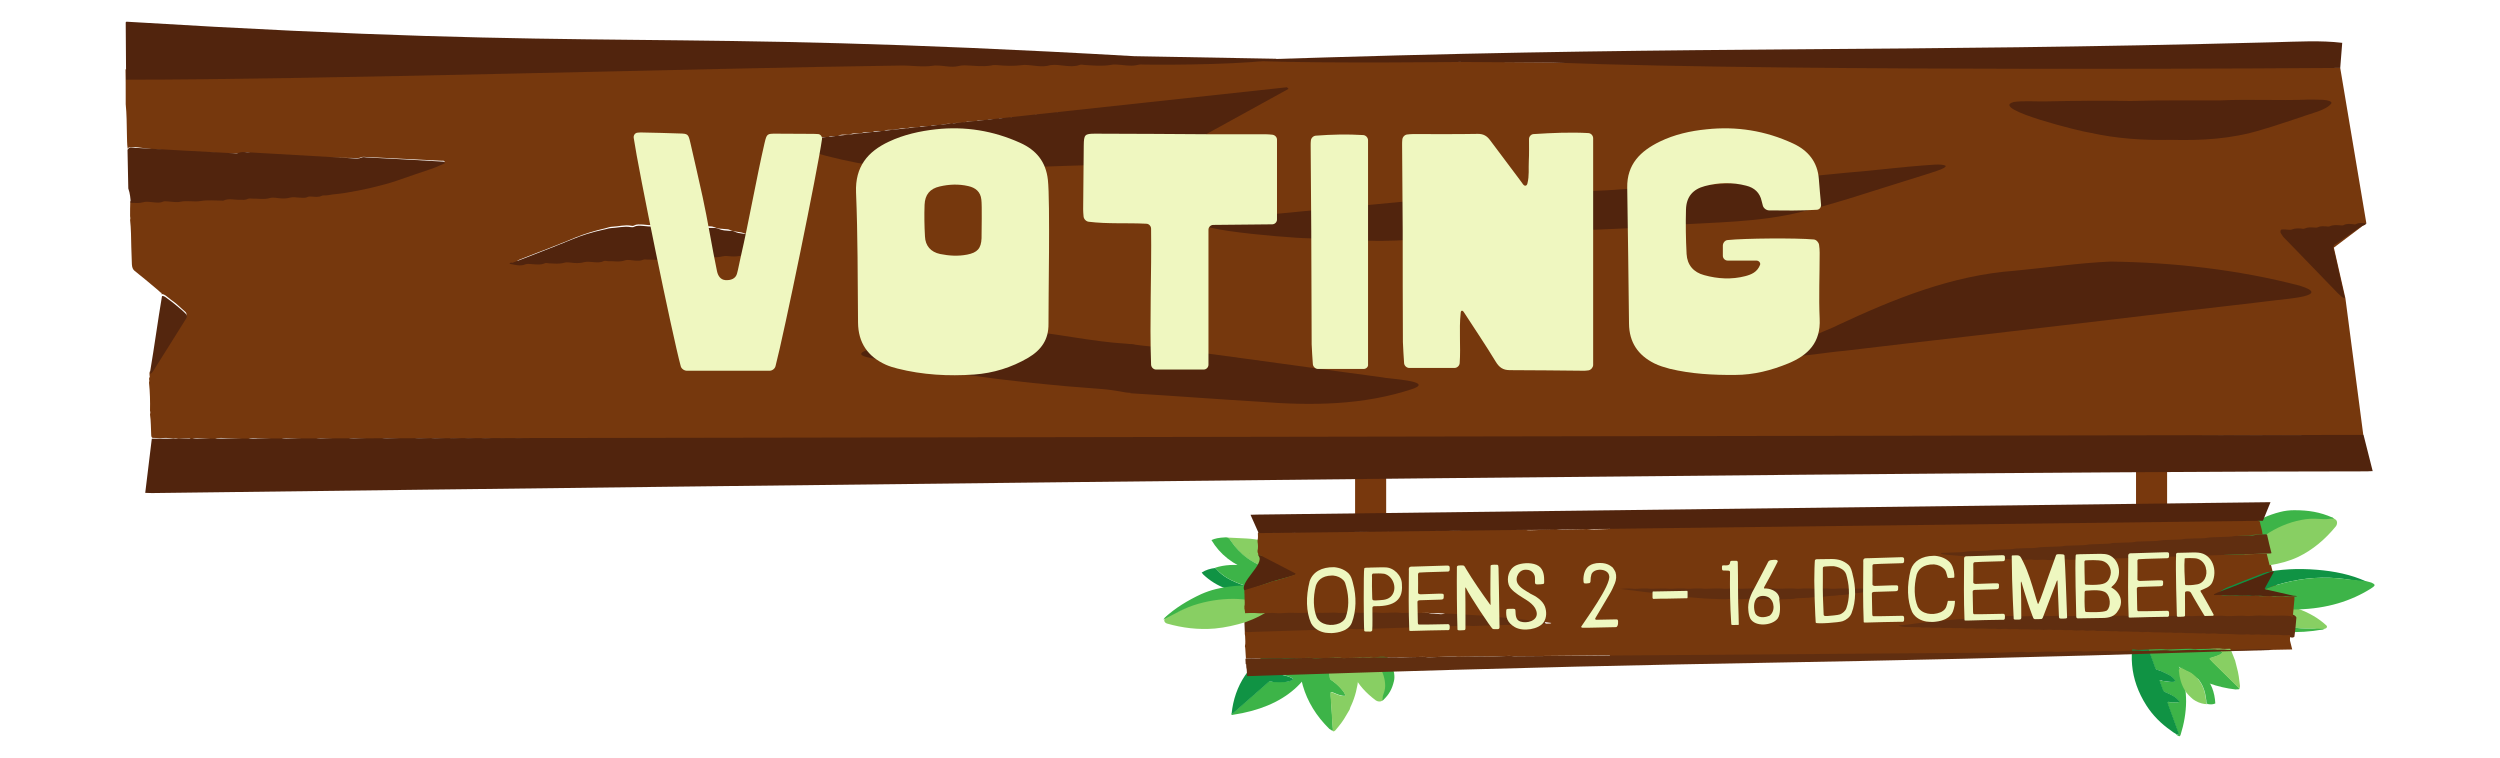
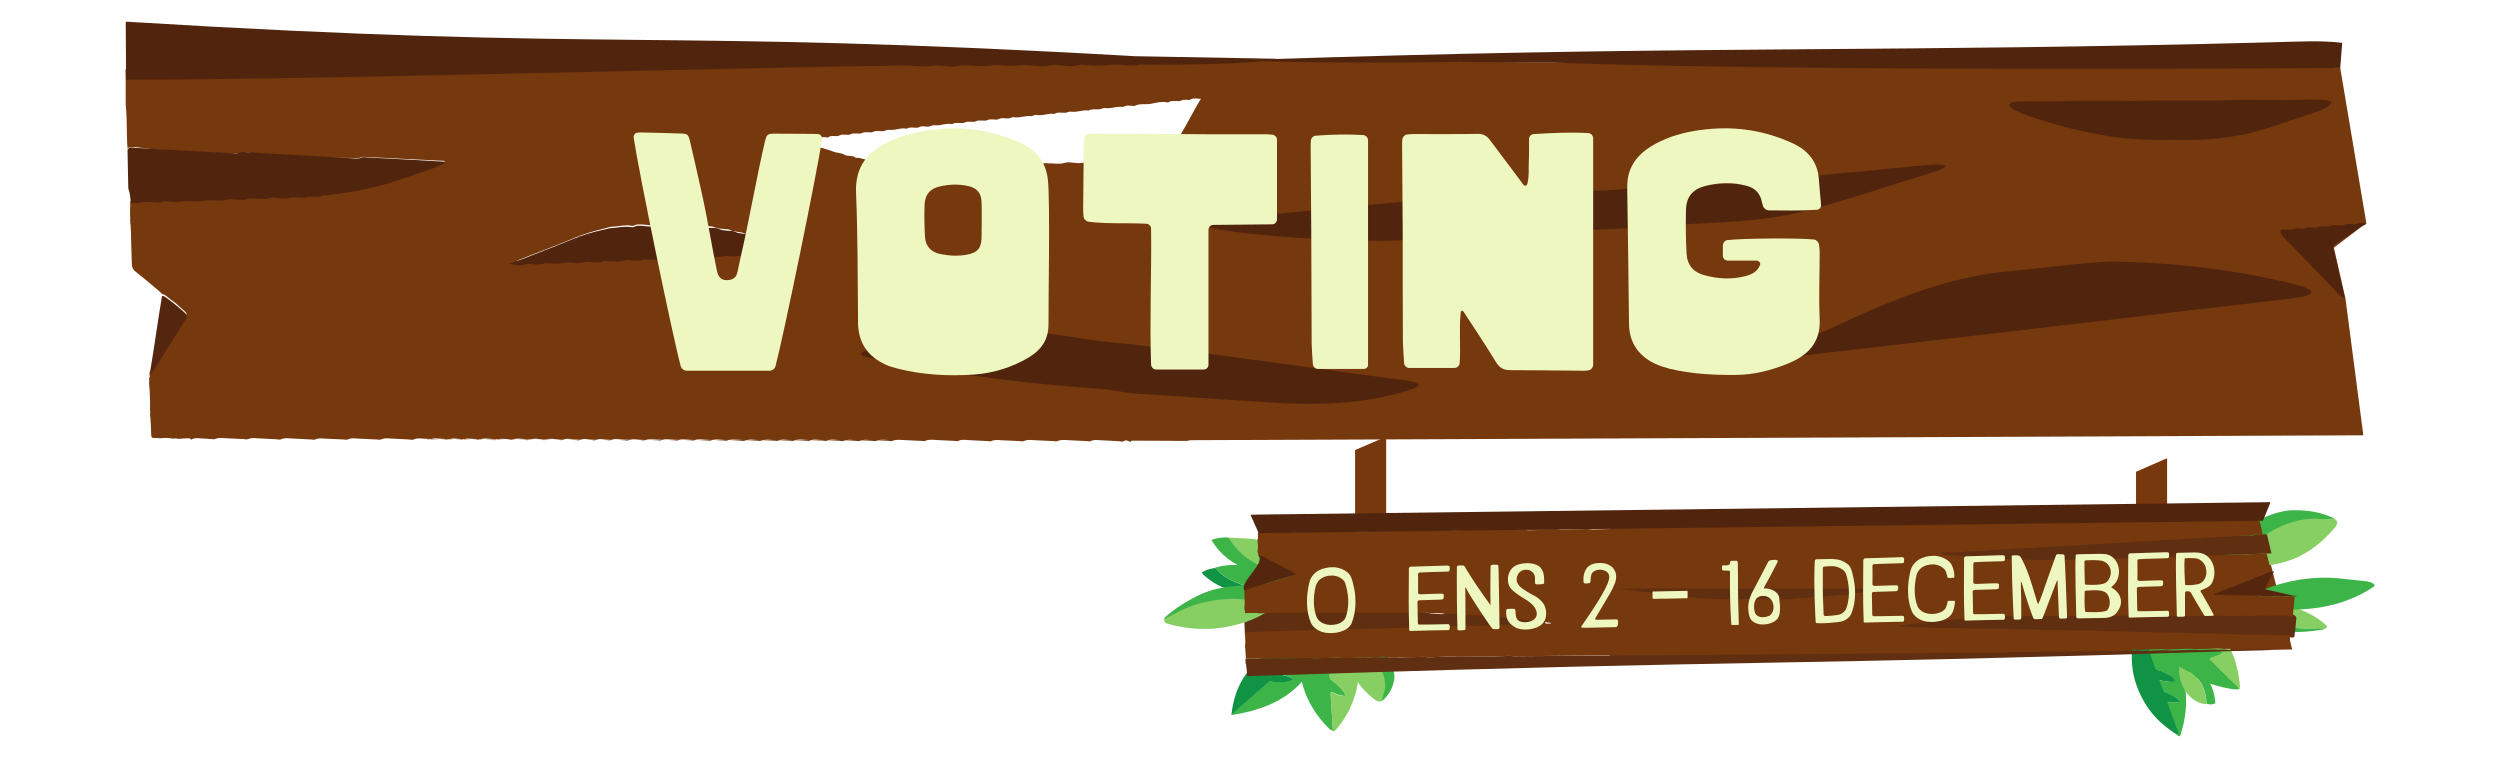
<svg xmlns="http://www.w3.org/2000/svg" version="1.1" id="Layer_1" x="0px" y="0px" viewBox="0 0 1254.9 380.5" style="enable-background:new 0 0 1254.9 380.5;" xml:space="preserve">
  <style type="text/css">
	.st0{fill:#602E10;}
	.st1{fill:#76380D;}
	.st2{fill:#109344;}
	.st3{fill:#88CF63;}
	.st4{fill:#3DB448;}
	.st5{fill:#54260E;}
	.st6{fill:#78380D;}
	.st7{fill:#51240D;}
	.st8{fill:#EFF7C0;}
	.st9{fill:#EEF7C0;}
</style>
  <path class="st0" d="M624.7,304.9c2.1,0,4.2-0.1,6.3,0.2c1.8,0.3,3.7,0,5.5,0c1.4,0,2.7-0.1,4.1,0.3c0.7,0.2,1.5,0.1,2.2,0.1  c2,0,4.1-0.3,6-0.1c3.4,0.4,6.8,0,10.1,0.3c3.4,0.3,6.8,0.2,10.1,0.2c0.3,0,0.6-0.1,0.8,0c2.7,0.7,5.5,0.2,8.2,0.3  c1.3,0,2.5-0.1,3.8,0.3c0.6,0.2,1.3,0.1,1.9,0.1c2.9,0,5.8-0.2,8.8,0.2c1.8,0.3,3.7,0,5.5,0c1.5,0,2.9,0,4.4,0.3  c1.4,0.3,2.9,0,4.4,0.1c1.5,0,2.9-0.2,4.4,0.3c0.6,0.2,1.3,0.1,1.9,0.1c1.6,0,3.3-0.2,4.9,0.3c0.3,0.1,0.5,0.1,0.8,0.1  c1.5,0,2.9,0.2,4.4,0.3c1.9,0.2,3.9-2.1,5.8-1.8c2.2,0.3,4.4,0.5,6.5,0.7c2.5,0.3,5.1,0.6,7.6,0.9c3.8,0.6,7.9-0.2,11.7,0.5  c6,1.1,13.3,1.4,19.3,2.5c2,0.4,2.4,5.5,4.5,6c-0.4,0.6-0.9,0.4-1.3,0.4c-12.3,0.3-24.5,0.5-36.8,0.7c-0.7,0-1.5,0.1-2.2-0.1  c-1.3-0.4-2.6-0.3-3.8-0.3c-17.3,0.3-34.6,0.7-51.9,1c-1.4,0-2.7,0.1-4.1-0.3c-0.9-0.2-1.8-0.1-2.7-0.1c-15.8,0.3-31.5,0.6-47.3,0.9  c-0.7,0-1.5,0-2.2,0c-0.6,0-1.1-0.2-1.4-0.6c-0.1-3.4-0.3-6.7-0.4-10.1C624.6,307.5,624.7,306.2,624.7,304.9z" />
  <polygon class="st1" points="1132.2,252.8 808.1,259.8 808.1,332.8 1150.6,326 " />
  <g>
    <path class="st2" d="M610,285.1c0.4,0.4,0.8,0.7,1.1,1.1c2.5,2.8,6,4.8,9.9,6.4c5.2,2.1,10.8,3.2,16.8,2.7c1.9-0.2,3.8-0.4,5.6-0.6   c0,0,0,0.2,0.1,0.3c-4.2,2-8.9,2.7-13.6,2.7c-10.6,0.2-19.2-3-25.9-9.3c-0.3-0.3-0.5-0.6-0.8-1C605.2,286.1,607.5,285.4,610,285.1z   " />
    <path class="st3" d="M585.7,309.2c1.7-0.9,3.5-1.2,5.2-2.1c2.9-1.5,5.7-2.9,8.9-4c6.6-2.1,13.3-3.3,20.4-3.3c5.9,0,11.6,1,17.1,2.6   c0.5,0.1,1,0.3,1.5,0.5c1,0.3,1.9,0.1,2.8-0.3c-0.3,1-1.6,1.3-2.2,2.1c-4.1,3.2-8.9,5.7-14.2,7.6c-5,1.5-10,2.7-15.4,3.2   c-8.3,0.7-16.3-0.3-24-2.5l0,0c-1.3-0.4-1.8-1.7-1-2.6C585.2,309.8,585.6,309.3,585.7,309.2L585.7,309.2z" />
    <path class="st4" d="M640.7,303.4c-0.9,0.3-1.8,0.5-2.8,0.3c-0.5-0.1-1-0.3-1.5-0.5c-5.5-1.5-11.2-2.5-17.1-2.6   c-7,0-13.8,1.1-20.4,3.3c-3.2,1.1-6.1,2.5-8.9,4c-1.7,0.9-4.3,2.2-6.1,3.1l0.8-1c5.1-4.7,11.4-8.6,18.3-11.8c2.3-1,4.8-1.9,7.3-2.5   l0,0c12.3-2.9,24.2-2.3,35.8,1.5C645.4,299.4,644.2,300.7,640.7,303.4z" />
    <path class="st3" d="M625.7,270.3c5.7,0.3,11.3,1.6,16.1,4.1c0.4,0.2,0.8,0.4,1.2,0.6c5.3,3,9.4,6.8,12.3,11.4l0,0   c0.5,0.8,0,1.8-1.2,2c-0.6,0.1-1.2,0.2-1.3,0.3l0,0c-1.6-0.2-2.9-0.7-4.5-0.9c-2.7-0.3-5.3-0.6-7.9-1.2c-5.3-1.4-10.1-3.5-14.2-6.3   c-3.5-2.4-6.1-5.4-8.3-8.6c-0.2-0.3-0.4-0.6-0.6-0.9c-0.4-0.6-1-0.8-1.8-1L625.7,270.3z" />
    <path class="st4" d="M615.5,269.7c0.8,0.2,1.4,0.4,1.8,1c0.2,0.3,0.4,0.6,0.6,0.9c2.2,3.2,4.8,6.1,8.3,8.6c4.1,2.9,8.9,5,14.2,6.3   c2.6,0.7,17.4,1.3,20.1,1.6c1.6,0.2-10,8.5-8.4,8.6l-6-0.4c-6.2,0.7-5.8-7.1-12-8.1c-2.1-0.3-4.1-0.8-6-1.5l0,0   c-9.2-3.2-15.8-8.5-20-15.6C609.9,270.3,611.5,269.9,615.5,269.7z" />
    <path class="st4" d="M637.7,295.2c-6,0.5-11.6-0.6-16.8-2.7c-3.9-1.5-7.3-3.6-9.9-6.4c-0.3-0.4-0.8-0.7-1.1-1.1   c4.9-1.6,9.9-1.7,15-1.1c7.9,1,14.4,4,19.6,8.6c0.2,0.2,0.5,0.4,0.7,0.7c0.5,0.6,2.9,2.9,1.9,3.3c-0.4,0.2-3.5,0.8-3.9,0.9" />
  </g>
  <g>
    <g>
      <path class="st3" d="M1165.7,316c-1.6,0-3-0.4-4.7-0.4c-2.7,0-5.4,0-8.2-0.4c-5.6-0.7-10.7-2-15.3-4.1c-3.9-1.7-7.1-4-9.9-6.4    c-0.3-0.2-0.5-0.5-0.7-0.7c-0.5-0.4-1.2-0.6-2-0.7c0.8-0.4,1.8-0.3,2.7-0.5c4.5-0.5,9.1-0.6,13.7,0c4.2,0.6,8.2,1.4,12,2.7    c5.9,2.1,10.6,4.9,14.4,8.4l0,0c0.7,0.6,0.3,1.5-0.8,1.7C1166.4,315.8,1165.8,315.9,1165.7,316L1165.7,316z" />
      <path class="st4" d="M1125,303.3c0.8,0.1,1.5,0.2,2,0.7c0.3,0.2,0.5,0.5,0.7,0.7c2.8,2.5,6,4.7,9.9,6.4c4.6,2.1,9.8,3.4,15.3,4.1    c2.7,0.4,5.4,0.4,8.2,0.4c1.6,0,4.1,0,5.8,0.1l-1.1,0.3c-6,1.1-12.4,1.5-18.8,1.2c-2.1-0.1-4.2-0.4-6.2-0.8l0,0    c-9.8-1.9-17.3-5.8-22.8-11.3C1119.5,304.2,1121.1,303.8,1125,303.3z" />
    </g>
    <g>
-       <path class="st2" d="M1126,302.4c0.7-0.5,1.5-1,2.1-1.5c4.8-3.9,11.3-6.5,18.4-8.3c9.7-2.5,20-3.4,30.9-1.9    c3.5,0.5,6.9,1.1,10.3,1.6c0,0,0.1-0.3,0.1-0.4c-7.6-3.5-16.1-5.2-24.8-5.9c-19.4-1.6-35.5,2-48.1,10.6c-0.6,0.4-1,0.9-1.6,1.4    C1117.2,300.3,1121.4,301.6,1126,302.4z" />
      <path class="st4" d="M1177.5,290.7c-11-1.5-21.3-0.6-30.9,1.9c-7.2,1.8-13.6,4.4-18.4,8.3c-0.6,0.5-1.4,1-2.1,1.5    c8.9,3,18.1,3.8,27.4,3.5c14.6-0.4,26.6-4.2,36.5-10.4c0.4-0.3,0.9-0.6,1.3-0.9c1-0.8,0.9-1.3-0.8-2.1c-0.7-0.3-1.6-0.4-2.5-0.7" />
    </g>
  </g>
  <path class="st5" d="M1153.1,299.4c-1.7,0-3.4,0.2-5.2-0.1c-0.5-0.1-1.1,0-1.6,0c-1.5,0-2.9,0.1-4.4-0.1c-0.5-0.1-1.1,0-1.6,0  c-1.7,0-3.5,0.2-5.2-0.1c-0.6-0.1-1.3,0-1.9,0c-1.3,0-2.5,0.1-3.8-0.1c-0.6-0.1-1.3,0-1.9,0c-1.5,0-2.9,0.1-4.4-0.1  c-0.6-0.1-1.3,0-1.9,0c-1.4,0-2.7,0.1-4.1-0.1c-1-0.1-2.2,0-3.3,0c-0.6,0-1.3,0-1.9,0c-0.2,0-0.5-0.1-0.6-0.2s0-0.3,0.2-0.4  c0.4-0.2,0.8-0.4,1.2-0.6c2.2-0.9,4.4-1.7,6.6-2.5c6.3-2.5,12.5-4.9,18.8-7.4c1-0.4,2.1-0.9,3.4-0.9c-1.4,2.6-2.8,5.1-4.2,7.7  c-0.2,0.3-0.4,0.7-0.5,1c0.3,0.5,1,0.5,1.6,0.6c4.2,1,8.5,1.9,12.7,2.9C1151.9,299,1152.6,299.1,1153.1,299.4z" />
  <path class="st5" d="M631.6,278.6c1,0,1.7,0.1,2.4,0.3c8.8,2.5,10.7,5.1,19.6,7.6c0.2,0.1,0.4,0.1,0.6,0.2c0.7,0.3,0.6,0.5-0.5,0.8  c-2.6,0.6-4.5,1.6-7.2,2.2c-2.5,0.6-5.1,1.5-7.6,2.1c-1.1,0.3-12.8,4.7-14.1,4.8c-3.2-4.1,10.2-13.4,7-17.5  C631.7,279,631.6,278.8,631.6,278.6z" />
  <polyline class="st6" points="1087.8,230 1087.8,275.6 1072.2,275.6 1072.2,236.8 " />
  <polyline class="st6" points="695.8,219.2 695.8,264.7 680.2,264.7 680.2,225.9 " />
  <g>
    <path class="st3" d="M1170.9,259.8c-1.8-0.1-3.5,0.4-5.3,0.3c-3-0.2-6-0.5-9.1,0c-6.4,0.9-12.5,3-18.4,6.7   c-4.9,3.1-9.2,7.2-13.1,11.8c-0.4,0.4-0.7,0.9-1,1.3c-0.7,0.8-1.5,1.1-2.4,1.1c0.7,1,1.9,0.7,2.8,1.3c4.8,1.5,9.9,2,15.1,1.4   c4.8-0.8,9.6-2,14.2-4.2c7.2-3.5,13.4-8.7,18.8-15.3l0,0c0.9-1.2,0.8-2.9-0.3-3.5C1171.6,260.3,1171,260,1170.9,259.8L1170.9,259.8   z" />
    <path class="st4" d="M1122.6,281.5c0.9-0.1,1.7-0.3,2.4-1.1c0.4-0.4,0.7-0.9,1-1.3c3.9-4.6,8.2-8.7,13.1-11.8   c5.9-3.6,12-5.8,18.4-6.7c3.1-0.4,6.1-0.2,9.1,0c1.8,0.1,3-0.4,4.9-0.3l-0.7-0.5c-6.3-2.8-12.1-3.7-19.2-3.7   c-2.4,0-4.8,0.3-7.1,0.9l0,0c-11.5,2.9-21.1,9.7-29.2,20.1C1116.9,279.2,1118.5,280.1,1122.6,281.5z" />
  </g>
  <g>
    <g>
      <path class="st4" d="M1073.2,312.5L1073.2,312.5c0.6,0.4,0.7,1.2,0.9,1.8c2.4,6.5,4.7,13.1,7.1,19.6c0.2,0.5,0.4,0.9,0.5,1.4    c0.2,0.5,0.6,0.9,1.2,1c0.5,0.1,1,0.1,1.4,0.4c1.4,0.7,2.9,1.3,4.2,2c1.1,0.6,2.1,1.4,2.8,2.4c0.1,0.1,0.2,0.3,0.3,0.5    c0.1,0.2,0,0.4-0.2,0.5s-0.5,0.2-0.7,0.2c-1.5,0.1-2.9-0.1-4.3-0.4c-0.4-0.1-0.9-0.2-1.3-0.2c-0.4-0.1-0.7-0.5-1.3-0.2    c0.6,1.7,1.2,3.3,1.8,4.9c0.2,0.5,0.6,0.8,1.1,1c1.1,0.5,2.3,1,3.4,1.6c1.4,0.7,2.5,1.7,3.5,2.8c0.1,0.1,0.2,0.3,0.1,0.5    s-0.3,0.2-0.5,0.2c-1.1,0-2.3,0.1-3.4,0c-1.9-0.1-2.3-0.6-1.4,1.8c0.1,0.2,0.1,0.3,0.2,0.5c1.5,4.1,3,8.3,4.5,12.4    c0.2,0.5,0.5,1,0.4,1.6c-0.5,0.1-0.8-0.3-1.3-0.3c0.4,0.6,1.1,0.8,1.7,1.1c0.1-0.1,0.2-0.1,0.4-0.2v-0.1c0-0.1,0.1-0.1,0.2-0.2    c7.4-23.5,0.2-42.8-20.3-57C1073.9,311.8,1073.3,312,1073.2,312.5z" />
      <path class="st2" d="M1092.4,368.5c0.4,0,0.8,0.4,1.3,0.3c0.1-0.6-0.2-1.1-0.4-1.6c-1.5-4.1-3-8.3-4.5-12.4    c-0.1-0.2-0.1-0.4-0.2-0.5c-0.9-2.5-0.6-2,1.4-1.8c1.1,0.1,2.3,0,3.4,0c0.2,0,0.4-0.1,0.5-0.2c0.1-0.2,0-0.4-0.1-0.5    c-1-1.1-2.1-2.1-3.5-2.8c-1.1-0.6-2.3-1.1-3.4-1.6c-0.5-0.2-0.9-0.5-1.1-1c-0.6-1.6-1.2-3.2-1.8-4.9c0.6-0.3,0.9,0.1,1.3,0.2    s0.9,0.2,1.3,0.2c1.4,0.2,2.8,0.5,4.3,0.4c0.2,0,0.5-0.1,0.7-0.2s0.3-0.3,0.2-0.5c-0.1-0.2-0.2-0.3-0.3-0.5    c-0.7-1-1.7-1.8-2.8-2.4c-1.4-0.7-2.8-1.3-4.2-2c-0.5-0.2-0.9-0.3-1.4-0.4c-0.6-0.1-1-0.4-1.2-1c-0.2-0.5-0.3-0.9-0.5-1.4    c-2.4-6.5-4.7-13.1-7.1-19.6c-0.2-0.6-0.3-1.4-0.9-1.8c-5.4,14.5-4.4,28.4,4,41.6c3.2,5,7.4,9.2,12.3,12.6    C1090.5,367.3,1091.4,368,1092.4,368.5z" />
    </g>
    <path class="st4" d="M1078.1,316.2c2.1-1.5,4.2-3.1,6.3-4.7c0.9-0.7,1.8-1,2.9-0.8c1-0.1,1.9,0.3,2.6,1c1.2,1.3,2.6,2.5,3.8,3.8   c0.4,0.4,0.7,0.4,1.3,0.3c1.8-0.3,3.7-0.7,5.6-0.6c1.1,0,2,0.4,3.1,0.4c1.4,0.1,2.7,0.7,4,1.1c0.1,0,0.1,0.1,0.2,0.1   c0.3,0.2,0.3,0.6,0,0.8c-2.4,1.3-4.8,2.4-7.6,2.5c-0.3,0-0.8-0.1-0.9,0.4c-0.1,0.4,0.2,0.6,0.4,0.9c0.7,0.7,1.4,1.4,2.1,2   c2.6,2.5,1.6,2.1,5.1,2.1c2.3,0,4.4,0.4,6.6,0.9c0.7,0.2,1.3,0.5,1.9,0.8c0.3,0.2,0.2,0.5,0,0.7c-0.7,0.7-1.6,1-2.6,1.4   s-2.1,0.6-3.2,1c-0.3,0.1-0.4,0.4-0.2,0.7c0.4,0.5,0.8,0.9,1.3,1.4c4,3.9,8,7.9,12,11.8c0.5,0.5,1,0.9,1.4,1.6   c-0.6,0.4-1.3,0.1-1.9,0.3c-18.8-2.1-34.1-12.5-43.5-28.7C1078.4,317,1078.3,316.6,1078.1,316.2z" />
    <path class="st3" d="M1123.9,345.7c-0.3-0.7-0.9-1.1-1.4-1.6c-4-3.9-8-7.9-12-11.8c-0.4-0.4-0.9-0.9-1.3-1.4   c-0.2-0.2-0.1-0.6,0.2-0.7c1.1-0.3,2.1-0.6,3.2-1c0.9-0.3,1.8-0.7,2.6-1.4c0.2-0.2,0.3-0.5,0-0.7c-0.6-0.3-1.2-0.7-1.9-0.8   c-2.2-0.5-4.3-0.9-6.6-0.9c-3.5,0-2.4,0.5-5.1-2.1c-0.7-0.7-1.4-1.4-2.1-2c-0.2-0.2-0.6-0.5-0.4-0.9c0.1-0.4,0.5-0.4,0.9-0.4   c2.8-0.1,5.3-1.2,7.6-2.5c0.4-0.2,0.4-0.6,0-0.8c-0.1,0-0.1-0.1-0.2-0.1c-1.3-0.5-2.6-1.1-4-1.1c-1,0-2-0.4-3.1-0.4   c-1.9,0-3.7,0.3-5.6,0.6c-0.6,0.1-0.9,0-1.3-0.3c-1.3-1.3-2.6-2.5-3.8-3.8c-0.7-0.8-1.5-1.1-2.6-1c0.6-0.4,1.3-0.3,2-0.3   c4.7-0.2,9.3-0.4,14-0.5c1.7-0.1,3.3-0.4,5-0.3c0.1,0.2,0.2,0.4,0.5,0.5c0.9,1.1,1.9,2.1,2.9,3.1c0.7,0.9,1.4,1.8,2.1,2.7   c3.1,4.1,5.7,8.6,7.5,13.4c0.2,0.6,0.5,1.2,0.7,1.8l0.2,0.4c0.3,1.1,0.5,2.1,0.8,3.2c1,3.5,1.3,6.3,1.7,9.8c0,0.4-0.1,0.9-0.4,1.1   C1124.2,345.7,1124.1,345.7,1123.9,345.7L1123.9,345.7z" />
    <path class="st3" d="M1095.5,335.2c0.7,0.3,1.2,0.9,1.8,1.2c1.2,0.5,2.3,1,3.3,1.8c2.1,1.6,3.8,3.7,5,6.3c1,2.2,1.5,4.7,1.8,7.3   c0,0.2,0,0.5,0,0.7c0,0.5,0.3,0.7,0.6,0.9c-0.5,0.2-0.9-0.1-1.3,0c-2.1-0.3-4.1-1.1-5.9-2.4c-1.5-1.3-3-2.7-4.1-4.5   c-1.7-2.8-2.7-6.1-3-9.8l0,0c-0.1-0.6,0.4-1.3,1-1.4C1095.1,335.3,1095.4,335.2,1095.5,335.2L1095.5,335.2z" />
    <path class="st4" d="M1108.1,353.4c-0.3-0.2-0.5-0.5-0.6-0.9c0-0.2,0-0.5,0-0.7c-0.3-2.6-0.8-5.1-1.8-7.3c-1.2-2.6-2.9-4.7-5-6.3   c-1-0.8-2.2-1.3-3.3-1.8c-0.7-0.3-1.7-0.8-2.4-1.1l0.6-0.1c3,0.1,5.9,0.9,8.5,2.3c0.9,0.5,1.7,1.1,2.4,1.8l0,0   c3.4,3.4,5.2,8.1,5.5,13.8C1110.8,353.6,1110,353.7,1108.1,353.4z" />
  </g>
  <g>
    <path class="st3" d="M694.3,351.4c0.3-0.9,0.1-1.9,0.4-2.8c0.6-1.5,1.1-3.1,1.1-4.8c0-3.5-1-7-3.4-10.5c-2-3-4.9-5.8-8.3-8.6   c-0.3-0.3-0.7-0.5-1-0.7c-0.6-0.5-0.7-1-0.7-1.4c-0.9,0.2-0.8,0.9-1.4,1.2c-1.8,2.3-2.8,4.8-3,7.7c0.1,2.6,0.5,5.3,1.9,8   c2.1,4.3,5.7,8.3,10.6,12l0,0c0.9,0.7,2.3,0.8,3,0.4C693.8,351.6,694.2,351.4,694.3,351.4L694.3,351.4z" />
    <path class="st4" d="M681.9,323.1c-0.1,0.5,0.1,0.9,0.7,1.4c0.3,0.3,0.7,0.5,1,0.7c3.4,2.7,6.3,5.6,8.3,8.6   c2.4,3.6,3.4,7.1,3.4,10.5c0,1.7-0.5,3.2-1.1,4.8c-0.3,0.9,0,1.6-0.4,2.6l0.5-0.3c3.1-2.9,4.5-5.7,5.4-9.5c0.3-1.2,0.3-2.5,0.1-3.9   l0,0c-1.1-6.4-5.6-12.4-13.4-18.1C684.5,320.4,683.5,321.1,681.9,323.1z" />
    <path class="st4" d="M654,318.4c2.7,0.2,5.4,0.5,8.2,0.6c1.2,0.1,2.1,0.4,2.8,1.2c0.9,0.6,1.3,1.3,1.3,2.3c0,1.7,0.2,3.3,0.3,5   c0,0.5,0.3,0.8,0.8,1c1.7,0.9,3.3,1.8,4.8,3c0.8,0.7,1.3,1.5,2.1,2.2c1.1,0.9,1.6,2.1,2.3,3.2c0,0.1,0,0.1,0.1,0.2   c0.1,0.3-0.2,0.6-0.6,0.5c-2.8-0.5-5.5-1.3-7.7-2.9c-0.3-0.2-0.5-0.5-0.9-0.3s-0.3,0.6-0.3,0.9c0,0.9,0.1,1.8,0.2,2.7   c0.3,3.4-0.3,2.4,2.5,4.5c1.8,1.4,3.2,2.9,4.5,4.6c0.4,0.5,0.7,1.1,0.9,1.7c0.1,0.3-0.1,0.5-0.5,0.5c-1,0-2-0.3-3-0.6   c-1.1-0.4-2.1-0.9-3.2-1.3c-0.3-0.1-0.6,0-0.6,0.3c0,0.6,0,1.1,0,1.7c0.3,5.2,0.7,10.4,1,15.5c0,0.6,0.2,1.3,0,1.9   c-0.8-0.1-1.1-0.7-1.7-0.9c-13.2-12.9-17.8-29.5-13.6-46.5C653.8,319.1,653.9,318.7,654,318.4z" />
    <path class="st3" d="M668.9,366.9c0.2-0.7,0.1-1.3,0-1.9c-0.3-5.2-0.7-10.4-1-15.5c0-0.6-0.1-1.2,0-1.7c0-0.3,0.3-0.4,0.6-0.3   c1.1,0.4,2.1,0.9,3.2,1.3c0.9,0.3,1.9,0.6,3,0.6c0.3,0,0.6-0.2,0.5-0.5c-0.2-0.6-0.5-1.2-0.9-1.7c-1.3-1.7-2.8-3.3-4.5-4.6   c-2.8-2.1-2.2-1.2-2.5-4.5c-0.1-0.9-0.1-1.8-0.2-2.7c0-0.3-0.1-0.7,0.3-0.9c0.4-0.2,0.7,0.1,0.9,0.3c2.3,1.6,4.9,2.4,7.7,2.9   c0.4,0.1,0.7-0.2,0.6-0.5c0-0.1,0-0.1-0.1-0.2c-0.7-1.1-1.2-2.3-2.3-3.2c-0.8-0.7-1.3-1.5-2.1-2.2c-1.5-1.2-3.1-2.1-4.8-3   c-0.5-0.3-0.7-0.6-0.8-1c-0.1-1.7-0.3-3.3-0.3-5c0-1-0.4-1.7-1.3-2.3c0.8,0.1,1.3,0.6,1.8,1c3.8,2.7,7.5,5.4,11.3,8.2   c1.3,1,2.9,1.7,4.1,2.9c-0.1,0.2-0.1,0.4,0,0.6c0,1.3,0,2.6,0.1,4c-0.1,1.1-0.2,2.1-0.3,3.2c-0.5,4.7-1.6,9.4-3.6,13.8   c-0.3,0.5-0.5,1.1-0.7,1.7l-0.1,0.4c-0.5,0.9-1.1,1.8-1.6,2.7c-1.7,3.1-3.4,5.2-5.6,7.8c-0.3,0.3-0.7,0.6-1.1,0.5   C669.1,367,669.1,367,668.9,366.9L668.9,366.9z" />
    <g>
      <path class="st4" d="M618.1,358.2L618.1,358.2c0.8-0.1,1.2-0.7,1.7-1.1c5.2-4.6,10.4-9.1,15.6-13.7c0.4-0.3,0.8-0.7,1.1-1    c0.4-0.4,1-0.5,1.6-0.4c0.5,0.1,1,0.3,1.5,0.3c1.6,0,3.3,0,4.9,0c1.3,0,2.6-0.3,3.8-0.9c0.2-0.1,0.3-0.2,0.5-0.3    c0.1-0.1,0.2-0.3,0-0.5s-0.4-0.3-0.6-0.4c-1.3-0.7-2.8-1-4.2-1.4c-0.4-0.1-0.9-0.2-1.3-0.3c-0.4-0.1-0.9,0.1-1.3-0.4    c1.3-1.2,2.6-2.3,3.9-3.4c0.4-0.4,0.9-0.4,1.5-0.4c1.3,0,2.6,0,3.9,0c1.6,0,3.1-0.5,4.5-1c0.2-0.1,0.3-0.2,0.3-0.4    c0-0.2-0.1-0.3-0.3-0.4c-1.1-0.4-2.1-1-3.2-1.3c-1.9-0.6-2.5-0.4-0.5-2.1c0.1-0.1,0.3-0.2,0.4-0.4c3.3-2.9,6.6-5.8,9.9-8.7    c0.4-0.4,0.9-0.6,1.1-1.2c-0.4-0.3-0.9-0.1-1.3-0.2c0.7-0.3,1.4-0.2,2.1-0.3c0.1,0.1,0.2,0.2,0.2,0.3v0.1c0,0.1,0,0.2,0.1,0.2    c-3.7,22.7-19.2,36-45.1,39.9C618.4,359.1,617.9,358.7,618.1,358.2z" />
      <path class="st2" d="M661.7,318.7c0.4,0.1,0.9-0.1,1.3,0.2c-0.2,0.5-0.7,0.8-1.1,1.2c-3.3,2.9-6.6,5.8-9.9,8.7    c-0.1,0.1-0.3,0.2-0.4,0.4c-2,1.7-1.4,1.4,0.5,2.1c1.1,0.4,2.1,0.9,3.2,1.3c0.2,0.1,0.3,0.2,0.3,0.4c0,0.2-0.2,0.3-0.3,0.4    c-1.5,0.5-3,1-4.5,1c-1.3,0-2.6,0-3.9,0c-0.5,0-1,0-1.5,0.4c-1.3,1.1-2.6,2.3-3.9,3.4c0.4,0.5,0.9,0.3,1.3,0.4    c0.4,0.1,0.9,0.2,1.3,0.3c1.5,0.4,2.9,0.7,4.2,1.4c0.2,0.1,0.4,0.3,0.6,0.4c0.2,0.1,0.1,0.3,0,0.5c-0.1,0.1-0.3,0.2-0.5,0.3    c-1.2,0.6-2.4,0.8-3.8,0.9c-1.6,0.1-3.3,0-4.9,0c-0.5,0-1-0.1-1.5-0.3c-0.6-0.2-1.2,0-1.6,0.4c-0.4,0.3-0.7,0.7-1.1,1    c-5.2,4.6-10.4,9.1-15.6,13.7c-0.5,0.4-0.9,1-1.7,1.1c1.5-14.3,8.8-25.6,22.7-33.4c5.3-3,11.2-4.8,17.4-5.7    C659.3,318.9,660.5,318.7,661.7,318.7z" />
    </g>
  </g>
  <path class="st7" d="M1106.9,265.4" />
  <path class="st0" d="M1151.7,319.6c-1.4,1.3-2.5-0.7-6.8-0.1c-2.7,0.4-5.7-0.1-8.9,0c-24.1-0.4-48.2-1.2-72.6-1.8  c-34.9-1-70.2-1.5-104.8-2.8c-3.8-0.2-5.8-0.6-5.5-1c2.7-1.5,12.4-2,17.1-2.5c12.5-1.2,25.1-1.9,37.7-2.3  c41.3-0.8,82.2-0.2,123.7-0.4c6-0.1,19.7-2.6,21.1,1.3l-0.5,5.5L1151.7,319.6z" />
  <path class="st1" d="M761.7,329.4c-0.6,0-1.3,0.1-1.9,0c-1.4-0.2-2.7-0.2-4.1-0.1c-2.7,0.1-5.5,0.2-8.2,0.3c-0.6,0-1.3,0.1-1.9,0  c-1.5-0.3-3.1-0.1-4.6-0.1c-2.6,0.1-5.1,0.2-7.7,0.2c-0.6,0-1.3,0.1-1.9,0c-1.6-0.3-3.3-0.1-4.9-0.1c-2.7,0.1-5.3,0.2-8,0.3  c-0.6,0-1.3,0.1-1.9,0c-1.8-0.3-3.6-0.1-5.5-0.1c-2.4,0.1-4.8,0.2-7.1,0.2c-0.6,0-1.3,0.1-1.9,0c-1.4-0.2-2.7-0.2-4.1-0.1  c-2.7,0.1-5.5,0.2-8.2,0.3c-0.6,0-1.3,0.1-1.9,0c-1.5-0.3-3.1-0.1-4.6-0.1c-2.6,0.1-5.1,0.2-7.7,0.2c-0.6,0-1.3,0.1-1.9,0  c-1.6-0.3-3.3-0.1-4.9-0.1c-2.5,0.1-4.9,0.2-7.4,0.2c-0.6,0-1.3,0.1-1.9,0c-1.8-0.3-3.6-0.1-5.5-0.1c-2.6,0.1-5.1,0.2-7.7,0.2  c-0.7,0-1.5,0.1-2.2,0c-1.1-0.2-2.2-0.1-3.3-0.1c-2.5,0.1-4.9,0.2-7.4,0.2c-0.8,0-1.7,0.1-2.5,0c-1.8-0.3-3.6-0.1-5.5-0.1  c-0.1-1.6-0.2-3.1-0.3-4.7c0-0.5-0.1-0.9-0.2-1.4c0.4-1.7,0.1-3.3,0.1-5c0-0.8-0.3-1.7,0.1-2.5c0.4,0.3,0.8,0.4,1.4,0.4  c0.7,0,1.5,0,2.2-0.1c15.7-0.5,31.5-1,47.2-1.5c0.9,0,1.9-0.1,2.7,0c1.4,0.2,2.7,0.1,4.1,0.1c17.3-0.6,34.6-1.1,51.9-1.7  c1.3,0,2.5-0.1,3.8,0.1c0.7,0.1,1.5,0,2.2,0c12.3-0.4,24.5-0.8,36.8-1.2c0.4,0,0.9,0.1,1.3-0.3c-2.1-0.3-4.1-0.6-6.1-0.8  c-6-0.7-12-1.3-18-1.9c-3.8-0.4-7.6-0.7-11.3-1c-2.5-0.2-5.1-0.3-7.6-0.5c-2.2-0.1-4.3-0.2-6.5-0.4c-1.9-0.1-3.8-0.1-5.7-0.2  c-1.5-0.1-2.9-0.2-4.4-0.1c-0.3,0-0.6,0-0.8,0c-1.6-0.3-3.3-0.1-4.9-0.1c-0.6,0-1.3,0.1-1.9,0c-1.5-0.3-2.9-0.1-4.4-0.1  s-3,0.2-4.4,0c-1.5-0.2-2.9-0.1-4.4-0.1c-1.8,0-3.7,0.3-5.5,0.1c-2.9-0.3-5.8,0-8.8,0c-0.6,0-1.3,0.1-1.9,0  c-1.3-0.2-2.5-0.1-3.8-0.1c-2.7,0-5.5,0.4-8.2,0c-0.3,0-0.5,0-0.8,0c-3.4,0.1-6.7,0.2-10.1,0.1c-3.3-0.1-6.7,0.2-10.1,0  c-2-0.1-4,0.1-6,0.2c-0.7,0-1.5,0.1-2.2,0c-1.4-0.2-2.7-0.1-4.1-0.1c-1.8,0-3.7,0.3-5.5,0.1c-2.1-0.2-4.2-0.1-6.3,0  c-0.1-0.9-0.2-1.7-0.4-2.6c0.1-0.2,0.1-0.4,0-0.6c0.4-1.5,0.1-3.1,0.1-4.6c0-1,0-2-0.1-3c0-0.5,0.3-0.9,1.2-1.1  c3.4-1,6.7-2.1,10.1-3.1c0.8-0.3,1.6-0.5,2.3-0.8c0.3,0,0.5-0.1,0.4-0.3h0.1h0.1c0.8,0,1.4-0.2,2.1-0.4c1.4-0.5,2.9-0.9,4.4-1.3  c1.5-0.5,3-1,4.5-1.5c0.6-0.2,0.7-0.5,0.2-0.8c-0.1-0.1-0.3-0.2-0.4-0.2c-5.5-2.9-11.1-5.7-16.6-8.6c-0.4-0.2-0.9-0.4-1.4-0.4  c-0.2-0.2-0.2-0.5-0.1-0.7l0.1-0.1l-0.1-0.1c-0.1-0.1-0.2-0.2-0.3-0.4c0.1-0.2,0.1-0.4,0-0.6c0.4-1.6,0.3-3.2,0-4.8  c0.2-0.2,0.1-0.4,0-0.6c0.4-1.1,0.2-2.3,0.2-3.5c0-0.3,0.3-0.5,0.8-0.5c1.2,0,2.4-0.1,3.5-0.1c2.2,0.1,4.4,0,6.6-0.1  c0.7,0.1,1.5,0.1,2.2,0c1.8,0,3.5,0,5.3,0.1c0.4,0,0.7,0,0.9-0.3c1.3,0.2,2.7,0.3,4.1,0.2c2-0.1,4-0.1,6-0.2c0.5,0,1.1-0.1,1.6,0  c1.9,0.3,3.8,0.1,5.7,0.1c2.7-0.1,5.5-0.2,8.2-0.3c0.7,0,1.5-0.1,2.2,0c1.5,0.2,2.9,0.1,4.4,0.1c3.1-0.1,6.2-0.2,9.3-0.3  c0.7,0,1.5-0.1,2.2,0c1.6,0.3,3.3,0.1,4.9,0.1c3.2-0.1,6.4-0.2,9.6-0.3c0.6,0,1.3-0.1,1.9,0c1.7,0.3,3.5,0.1,5.2,0.1  c2.9-0.1,5.9-0.2,8.8-0.3c0.6,0,1.3-0.1,1.9,0c1.9,0.3,3.8,0.1,5.7,0.1c2.8-0.1,5.7-0.2,8.5-0.3c0.6,0,1.3-0.1,1.9,0  c1.5,0.2,2.9,0.1,4.4,0.1c3.1-0.1,6.2-0.2,9.3-0.3c0.7,0,1.5-0.1,2.2,0c1.6,0.3,3.3,0.1,4.9,0.1c3.2-0.1,6.4-0.2,9.6-0.3  c0.6,0,1.3-0.1,1.9,0c1.8,0.3,3.6,0.1,5.5,0.1c2.7-0.1,5.3-0.2,8-0.2c0.6,0,1.3-0.1,1.9,0c1.9,0.3,3.8,0.1,5.7,0.1  c2.8-0.1,5.7-0.2,8.5-0.3c0.6,0,1.3-0.1,1.9,0c1.6,0.3,3.1,0.1,4.6,0.1c3.1-0.1,6.2-0.2,9.3-0.3c0.6,0,1.3-0.1,1.9,0  c1.6,0.3,3.3,0.1,4.9,0.1c3.2-0.1,6.4-0.2,9.6-0.3c0.6,0,1.3-0.1,1.9,0c1.8,0.3,3.6,0.1,5.5,0.1c2.7-0.1,5.3-0.2,8-0.2  c0.6,0,1.3-0.1,1.9,0c1.9,0.3,3.8,0.1,5.7,0.1c2.9-0.1,5.9-0.2,8.8-0.3c0.7,0,1.5-0.1,2.2,0c1.6,0.3,3.1,0.1,4.6,0.1  c3.1-0.1,6.2-0.2,9.3-0.3c0.6,0,1.3-0.1,1.9,0c1.6,0.3,3.3,0.1,4.9,0.1c3-0.1,6-0.2,9.1-0.3c0.6,0,1.3-0.1,1.9,0  c1.8,0.3,3.6,0.1,5.5,0.1c3-0.1,6-0.2,9.1-0.3c0.6,0,1.3-0.1,1.9,0c1.9,0.3,3.8,0.1,5.7,0.1c2.8-0.1,5.7-0.2,8.5-0.3  c0.6,0,1.3-0.1,1.9,0c1.6,0.3,3.1,0.1,4.6,0.1c2.9-0.1,5.9-0.2,8.8-0.3c0.6,0,1.3-0.1,1.9,0c1.6,0.3,3.3,0.1,4.9,0.1  c3.2-0.1,6.4-0.2,9.6-0.3c0.6,0,1.3-0.1,1.9,0c1.8,0.3,3.6,0.1,5.5,0.1c2.8-0.1,5.7-0.2,8.5-0.3c0.6,0,1.3-0.1,1.9,0  c2,0.3,4,0.1,6,0.1c2.7-0.1-227.6,2.9-224.9,2.9c0.6,0,1.3-0.1,1.9,0c1.6,0.3,3.1,0.1,4.6,0.1c3.1-0.1,6.2-0.2,9.3-0.3  c0.6,0,1.3-0.1,1.9,0c1.6,0.3,3.3,0.1,4.9,0.1c3-0.1,6-0.2,9.1-0.3c0.6,0,1.3-0.1,1.9,0c1.8,0.3,3.6,0.1,5.5,0.1  c2.8-0.1,5.7-0.2,8.5-0.3c0.6,0,1.3-0.1,1.9,0c2,0.3,4,0.1,6,0.1c2.9-0.1,5.9-0.2,8.8-0.3c0.6,0,1.3-0.1,1.9,0  c1.6,0.3,3.1,0.1,4.6,0.1c3.1-0.1,6.2-0.2,9.3-0.3c0.6,0,1.3-0.1,1.9,0c1.6,0.3,3.3,0.1,4.9,0.1c3-0.1,6-0.2,9.1-0.3  c0.6,0,1.3-0.1,1.9,0c1.8,0.3,3.6,0.1,5.5,0.1c2.8-0.1,5.7-0.2,8.5-0.3c0.6,0,1.3-0.1,1.9,0c2,0.3,4,0.1,6,0.1  c2.7-0.1,5.5-0.2,8.2-0.3c0.6,0,1.3-0.1,1.9,0c1.5,0.3,3.1,0.1,4.6,0.1c3.1-0.1,6.2-0.2,9.3-0.3c0.6,0,1.3-0.1,1.9,0  c1.7,0.3,3.5,0.1,5.2,0.1c3.1-0.1,6.2-0.2,9.3-0.3c0.6,0,1.3-0.1,1.9,0c1.8,0.3,3.6,0.1,5.5,0.1c2.8-0.1,5.7-0.2,8.5-0.3  c0.6,0,1.3-0.1,1.9,0c2,0.3,4,0.1,6,0.1c2.7-0.1,5.5-0.2,8.2-0.3c0.6,0,1.3-0.1,1.9,0c1.5,0.3,3.1,0.1,4.6,0.1  c3.1-0.1,6.2-0.2,9.3-0.3c0.6,0,1.3-0.1,1.9,0c1.7,0.3,3.5,0.1,5.2,0.1c2.9-0.1,5.9-0.2,8.8-0.3c0.6,0,1.3-0.1,1.9,0  c1.8,0.3,3.6,0.1,5.5,0.1c2.8-0.1,5.7-0.2,8.5-0.3c0.6,0,1.3-0.1,1.9,0c2,0.3,4,0.1,6,0.1c2.7-0.1,5.5-0.2,8.2-0.3  c0.6,0,1.3-0.1,1.9,0c1.5,0.3,3.1,0.1,4.6,0.1c3.1-0.1,6.2-0.2,9.3-0.3c0.6,0,1.3-0.1,1.9,0c1.7,0.3,3.5,0.1,5.2,0.1  c2.9-0.1,5.9-0.2,8.8-0.3c0.6,0,1.3-0.1,1.9,0c1.9,0.3,3.8,0.1,5.7,0.1c2.9-0.1,5.9-0.2,8.8-0.3c0.6,0,1.3-0.1,1.9,0  c2,0.3,4,0.1,6,0.1c2.7-0.1,5.5-0.2,8.2-0.3c0.6,0,1.3-0.1,1.9,0c1.6,0.3,3.3,0.1,4.9,0.1c3-0.1,6-0.2,9.1-0.3c0.6,0,1.4-0.1,1.9,0  c1.2,0.3,2.3,0,3.4-0.2c0.2,0.1,0.3,0.2,0.6,0.2c0.8,0,1.6,0,2.5,0c7.7-0.1,15.4-0.2,23-0.3c3.5-0.1,3,0,3.3,1.6  c0.4,1.7,1,3.4,1.1,5.2c-2.2,0.1-4.4,0-6.5,0.5c-0.5,0.1-1.1,0.1-1.6,0.1c-2.1,0.1-4.2,0.1-6.3,0.2c-0.6,0-1.3,0-1.9,0.1  c-1.7,0.4-3.4,0.4-5.1,0.4c-1.9,0.1-3.8,0.1-5.8,0.2c-0.7,0-1.5,0-2.2,0.2c-1,0.2-2,0.3-3,0.3c-2.3,0.1-4.6,0.1-6.9,0.2  c-0.6,0-1.3,0-1.9,0.1c-1.5,0.4-3,0.3-4.6,0.4c-1.9,0.1-3.8,0.1-5.8,0.2c-0.6,0-1.3,0-1.9,0.2c-1.1,0.3-2.3,0.3-3.5,0.3  c-2.2,0.1-4.4,0.1-6.6,0.2c-0.6,0-1.3,0-1.9,0.1c-1.3,0.3-2.7,0.3-4,0.4c-2,0.1-4,0.1-6,0.2c-0.6,0-1.3,0-1.9,0.1  c-1.4,0.4-2.9,0.3-4.3,0.4c-1.9,0.1-3.8,0.1-5.8,0.2c-0.7,0-1.5,0-2.2,0.2c-1.1,0.3-2.3,0.3-3.5,0.3c-2.1,0.1-4.2,0.1-6.3,0.2  c-0.6,0-1.3,0-1.9,0.1c-1.7,0.4-3.4,0.4-5.1,0.4c-1.9,0.1-3.8,0.1-5.8,0.2c-0.7,0-1.5,0-2.2,0.2c-1,0.2-2,0.3-3,0.3  c-2.3,0.1-4.6,0.1-6.9,0.2c-0.6,0-1.3,0-1.9,0.1c-1.5,0.4-3,0.3-4.6,0.4c-1.9,0.1-3.8,0.1-5.8,0.2c-0.6,0-1.3,0-1.9,0.2  c-1.1,0.3-2.3,0.3-3.5,0.3c-2.2,0.1-4.4,0.1-6.6,0.2c-0.7,0-1.5,0-2.2,0.2c-1,0.2-2,0.2-3,0.3c-2.8,0.1-5.7,0.2-8.5,0.3  c-0.4,0-1,0-1,0.4c0,0.2,0.5,0.3,0.8,0.3c0.4,0.1,0.7,0.2,1.1,0.2c3.6,0.2,7.2,0.7,10.8,0.9c4.9,0.3,9.7,0.9,14.6,1  c3.2,0,6.3,0.5,9.5,0.5c2.6,0,5.1,0.4,7.7,0.1c0.4,0,0.8-0.1,1.1,0c1.5,0.3,3.1,0.1,4.6,0.1c0.7,0,1.5-0.1,2.2,0  c1.3,0.2,2.5,0.1,3.8,0.1c1.7-0.1,3.5-0.1,5.2-0.2c0.7,0,1.5-0.1,2.2,0c1.1,0.2,2.2,0.1,3.3,0.1c8.3-0.3,16.7-0.5,25-0.8  c24.5-0.8,49.1-1.6,73.6-2.4c0.7,2.7,1.3,5.3,2,8c0.1,0.3,0.1,0.6-0.2,0.9c-1.4,0-2.4,0.5-3.4,0.9c-6.3,2.4-12.5,4.9-18.8,7.4  c-2.2,0.9-4.4,1.7-6.6,2.5c-0.4,0.2-0.9,0.4-1.2,0.6c-0.2,0.1-0.3,0.3-0.2,0.4c0.1,0.1,0.4,0.2,0.6,0.2c0.6,0,1.3,0,1.9,0  c1.1,0,2.2-0.2,3.3,0c1.4,0.2,2.7,0.1,4.1,0.1c0.6,0,1.3-0.1,1.9,0c1.5,0.2,2.9,0.1,4.4,0.1c0.6,0,1.3-0.1,1.9,0  c1.3,0.2,2.5,0.1,3.8,0.1c0.6,0,1.3-0.1,1.9,0c1.7,0.3,3.4,0.1,5.2,0.1c0.5,0,1.1-0.1,1.6,0c1.4,0.3,2.9,0.1,4.4,0.1  c0.5,0,1.1-0.1,1.6,0c1.7,0.3,3.4,0.1,5.2,0.1c0.3,0.1,0.5,0.1,0.5,0.3c0,0.4,0,0.8,0,1.3c-0.3,2.8-0.5,5.7-0.8,8.5  c0,0.2-0.1,0.3-0.2,0.5c-0.3-0.3-0.4-0.8-1.1-0.8c-1.4-0.1-2.7-0.2-4.1-0.2c-3.4,0-6.7,0.2-10.1,0c-2-0.1-4,0.1-6,0.2  c-0.7,0-1.5,0.1-2.2,0c-1.2-0.2-2.4-0.1-3.5-0.1c-2.6,0-5.3,0.4-7.9,0c-0.5-0.1-1.1,0-1.6,0c-1.6,0-3.1,0.1-4.7,0.1  c-0.7,0-1.5,0.1-2.2,0c-1.1-0.2-2.2-0.1-3.3-0.1c-1.9,0.1-3.9,0.3-5.8,0.1c-3-0.3-5.8,0-8.8,0c-0.6,0-1.3,0.1-1.9,0  c-1.4-0.3-2.7-0.1-4.1-0.1c-1.7,0-3.5,0.3-5.2,0.1c-2.8-0.3-5.5,0-8.2,0c-0.7,0-1.5,0.1-2.2,0c-1.6-0.3-3.1-0.1-4.6-0.1  c-1.7,0-3.5,0.3-5.2,0.1c-3-0.3-6,0-9,0c-0.5,0-1.1,0.1-1.6,0c-1.4-0.3-2.7-0.1-4.1-0.1c-1.7,0-3.5,0.3-5.2,0.1  c-2.8-0.3-5.5,0-8.2,0c-0.7,0-1.5,0.1-2.2,0c-1.6-0.3-3.1-0.1-4.6-0.1c-2.7,0.1-5.3,0.2-8,0.3c-1.1,0-2.2,0-3.3-0.1  c-2.8-0.2-5.7-0.1-8.5,0.3c-1.3,0.1-2.7,0.3-4,0.3c-2.7,0.1-5.3,0.2-8,0.3c-0.7,0-1.5,0-2.2,0.1c-1.4,0.3-2.9,0.4-4.3,0.4  c-2.8,0-5.4,0.7-8.1,0.6c-0.2,0-0.4,0-0.5,0.1c-0.8,0.3-1.8,0.3-2.7,0.3c-0.6,0-1.3,0-1.9,0.1c-2,0.5-4.1,0.4-6.2,0.7  c-2.3,0.3-4.6,0.5-6.9,0.9c-1.8,0.2-3.6,0.4-5.4,0.5c-1.4,0.1-2.6,0.4-3.9,0.7c1.9-0.1,3.8,0.3,5.6,0.2c2.7-0.1,5.5,0.3,8.2,0.1  c0.2,0,0.4,0,0.5,0c1.2,0.3,2.3,0.2,3.5,0.1c0.5,0,1.1,0,1.6,0c1.1,0.2,2.2,0.1,3.3,0.1c0.7,0,1.5-0.1,2.2,0  c1.2,0.2,2.4,0.1,3.5,0.1c0.6,0,1.3-0.1,1.9,0c1.3,0.2,2.5,0.1,3.8,0.1c0.5,0,1.1-0.1,1.6,0c1.3,0.2,2.5,0.2,3.8,0.1  c0.6,0,1.3-0.1,1.9,0c1.1,0.2,2.2,0.1,3.3,0.1c2.5-0.1,4.9,0.3,7.4,0.1c0.1,0,0.2,0,0.3,0c1.2,0.3,2.5,0.2,3.8,0.1  c0.6,0,1.3-0.1,1.9,0c1.1,0.2,2.2,0.1,3.3,0.1c0.7,0,1.5-0.1,2.2,0c1.1,0.2,2.2,0.1,3.3,0.1c2.5-0.1,4.9,0.3,7.4,0.1  c0.1,0,0.2,0,0.3,0c1.2,0.3,2.5,0.2,3.8,0.1c0.6,0,1.3-0.1,1.9,0c1.1,0.2,2.2,0.1,3.3,0.1c0.7,0,1.5-0.1,2.2,0  c1.2,0.2,2.4,0.1,3.5,0.1c0.5,0,1.1-0.1,1.6,0c1.4,0.3,2.9,0.2,4.4,0.1c0.5,0,1-0.1,1.4,0c1.3,0.3,2.5,0.2,3.8,0.1  c0.7,0,1.5-0.1,2.2,0.1c0.8,0.2,1.6,0.1,2.4,0.1c2.6-0.1,5.3,0.3,7.9,0.1c0.3,0,0.5,0,0.8,0.1c0.7,0.1,1.5,0.1,2.2,0.1  c2.6-0.2,5.3,0.3,7.9,0.1c1.6,0.3,3.3,0.2,4.9,0.1c0.5,0,0.9,0,1.4,0.1c0.8,0.1,1.6,0.1,2.4,0.1c2.6-0.1,5.3,0.3,7.9,0.1  c1.5,0.3,3.1,0.2,4.6,0.1c0.5,0,1.1,0,1.6,0.1c0.8,0.1,1.6,0.1,2.5,0.1c2.6-0.1,5.3,0.3,7.9,0.1c0.1,0,0.2,0,0.3,0  c1.2,0.3,2.5,0.2,3.8,0.1c0.5,0,1.1-0.1,1.6,0c2.6,0.4,5.3,0.1,7.9,0.3c2.7,0.1,5.4,0.4,8.2,0.1c0.2,0,0.4,0,0.5,0  c1.2,0.3,2.5,0.2,3.8,0.1c0.6,0,1.3-0.1,1.9,0c1.1,0.2,2.2,0.1,3.3,0.1c0.5,0,1.1-0.1,1.6,0c1.2,0.2,2.4,0.1,3.5,0.1  c0.5,0,1.1-0.1,1.6,0c1.7,0.3,3.5,0.1,5.2,0.1c0.1,2.1-0.3,4.2-0.5,6.3c-0.3,0.1-0.4,0.2-0.6,0.2c-3.4,0.1-6.9,0.2-10.3,0.4  c-0.8-0.2-1.7-0.3-2.6-0.2c-2.1,0.1-4.1,0.1-6.2,0.2c-0.6-0.4-1.3-0.3-2.1-0.3c-3.1,0.1-6.2,0.2-9.3,0.3c-0.7,0-1.5,0.1-2.2,0  c-1.7-0.3-3.5-0.1-5.2-0.1c-2.5,0.1-4.9,0.2-7.4,0.2c-0.6,0-1.3,0.1-1.9,0c-1.4-0.2-2.7-0.1-4.1-0.1c-2.7,0.1-5.3,0.2-8,0.3  c-0.7,0-1.5,0.1-2.2,0c-1.5-0.2-2.9-0.1-4.4-0.1c-2.7,0.1-5.3,0.2-8,0.3c-0.6,0-1.3,0.1-1.9,0c-1.6-0.3-3.3-0.1-4.9-0.1  c-2.7,0.1-5.3,0.2-8,0.3c-0.6,0-1.3,0.1-1.9,0c-1.7-0.3-3.5-0.1-5.2-0.1c-2.5,0.1-4.9,0.2-7.4,0.2c-0.6,0-1.3,0.1-1.9,0  c-1.4-0.2-2.7-0.1-4.1-0.1c-2.7,0.1-5.3,0.2-8,0.3c-0.7,0-1.5,0.1-2.2,0c-1.5-0.2-2.9-0.1-4.4-0.1c-2.7,0.1-5.3,0.2-8,0.3  c-0.6,0-1.3,0.1-1.9,0c-1.6-0.3-3.3-0.1-4.9-0.1c-2.7,0.1-5.3,0.2-8,0.3c-0.6,0-1.3,0.1-1.9,0 M696.1,329.7c-0.3,0-0.6,0.1-0.9,0  c-0.6-0.2-1.2-0.1-1.7-0.1c-1.1,0.1-2.3,0.2-3.4,0.3c-0.3,0-0.5,0.1-0.8,0c-0.7-0.3-1.3-0.1-2-0.1c-1,0.1-2,0.2-3,0.2  c-0.3,0-0.5,0.1-0.8,0c-0.7-0.3-1.4-0.1-2.1-0.1 M701.7,329.5c-0.3,0-0.5,0.1-0.8,0 M812.1,295.7c0.3,0.1,0.7,0.1,1,0.2  c4.6,0.6,9.1,1.1,13.7,1.7c4.5,0.6,9.1,1.1,13.6,1.7c5,0.7,10,1.1,15.1,1.4c1.2,0.1,2.3,0.2,3.5,0.2c3,0,6,0.3,9,0.1  c0.4,0,1-0.1,1.4,0c1.4,0.3,2.7,0.1,4.1,0.1c1.8,0,3.7-0.3,5.5-0.1c1.9,0.2,3.8,0.1,5.7,0.1c2.2,0,4.4-0.3,6.6,0.1  c0.4,0.1,0.9,0,1.4,0c1.9-0.1,3.8-0.1,5.8-0.2c0.6,0,1.3,0,1.9-0.1c1.2-0.3,2.5-0.3,3.8-0.4c1.4-0.1,2.8,0,4.1-0.2  c1.8-0.3,3.6-0.3,5.4-0.4c0.6,0,1.3,0,1.9-0.1c2.5-0.5,5.3-0.3,7.8-0.8c2.1,0.1,4.2-0.4,6.2-0.6c5.1-0.6,10.1-1.4,15.1-2.1  c0.2,0,0.4-0.1,0.4-0.2c0.1-0.1,0-0.3,0-0.3c-0.4-0.1-0.9-0.1-1.3-0.1c-2,0-4.1,0.3-6,0.1c-2.5-0.2-4.9,0-7.4,0  c-0.8,0-1.7,0.1-2.5,0c-1.5-0.2-2.9-0.1-4.4-0.1c-1.6,0-3.3,0.2-4.9,0.1c-1.6-0.1-3.1-0.1-4.6-0.1c-1.4,0-2.8,0.2-4.1,0.1  c-1.7-0.2-3.3-0.1-4.9-0.1c-1.2,0-2.4,0.2-3.6,0.1c-2.5-0.3-4.9-0.1-7.4,0c-0.9,0-1.9,0.1-2.7,0c-1.1-0.2-2.2-0.1-3.3-0.1  c-1.6,0-3.2,0.3-4.7,0.1c-2.8-0.3-5.5,0-8.2,0c-0.6,0-1.3,0.1-1.9,0c-1.3-0.2-2.5-0.1-3.8-0.1c-1.5,0-3,0.2-4.4,0.1  c-2.6-0.3-5.1,0-7.7,0c-0.7,0-1.5,0.1-2.2,0c-1.5-0.3-2.9-0.1-4.4-0.1s-3,0.2-4.4,0.1c-1.6-0.2-3.1-0.1-4.6-0.1s-3,0.2-4.4,0.1  c-2.3-0.3-4.6-0.1-6.8,0c-0.8,0-1.7,0.1-2.5,0c-1.4-0.2-2.7-0.1-4.1-0.1c-1.5,0-3,0.2-4.4,0.1C817,295.2,814.5,295.5,812.1,295.7z" />
  <path class="st0" d="M1139.8,277.8c-24.5,0.8-49.1,1.6-73.6,2.4c-8.3,0.3-16.7,0.5-25,0.8c-1.1,0-2.2,0.1-3.3-0.1  c-0.7-0.1-1.5-0.1-2.2,0c-1.7,0-3.5,0.1-5.2,0.2c-1.3,0-2.5,0.1-3.8-0.1c-0.7-0.1-1.5,0-2.2,0c-1.5,0-3.1,0.2-4.6-0.1  c-0.3-0.1-0.7,0-1.1,0c-2.6,0.3-5.1-0.1-7.7-0.1c-3.2,0-6.3-0.5-9.5-0.5c-4.9-0.1-9.8-0.7-14.6-1c-3.6-0.2-7.2-0.7-10.8-0.9  c-0.4,0-0.7-0.1-1.1-0.2c-0.3-0.1-0.8-0.1-0.8-0.3c0-0.4,0.6-0.4,1-0.4c2.8-0.1,5.7-0.2,8.5-0.3c1,0,2-0.1,3-0.3  c0.7-0.1,1.4-0.2,2.2-0.2c2.2-0.1,4.4-0.1,6.6-0.2c1.2,0,2.4-0.1,3.5-0.3c0.6-0.1,1.3-0.1,1.9-0.2c1.9-0.1,3.8-0.1,5.8-0.2  c1.5-0.1,3.1,0,4.6-0.4c0.6-0.1,1.3-0.1,1.9-0.1c2.3-0.1,4.6-0.2,6.9-0.2c1,0,2-0.1,3-0.3c0.7-0.1,1.4-0.2,2.2-0.2  c1.9-0.1,3.8-0.1,5.8-0.2c1.7-0.1,3.5,0,5.1-0.4c0.6-0.1,1.3-0.1,1.9-0.1c2.1-0.1,4.2-0.1,6.3-0.2c1.2,0,2.4-0.1,3.5-0.3  c0.7-0.2,1.4-0.1,2.2-0.2c1.9-0.1,3.8-0.1,5.8-0.2c1.5-0.1,2.9,0,4.3-0.4c0.6-0.1,1.3-0.1,1.9-0.1c2-0.1,4-0.1,6-0.2  c1.4-0.1,2.7,0,4-0.4c0.6-0.1,1.3-0.1,1.9-0.1c2.2-0.1,4.4-0.1,6.6-0.2c1.2,0,2.4-0.1,3.5-0.3c0.6-0.1,1.3-0.1,1.9-0.2  c1.9-0.1,3.8-0.1,5.8-0.2c1.5-0.1,3.1,0,4.6-0.4c0.6-0.1,1.3-0.1,1.9-0.1c2.3-0.1,4.6-0.2,6.9-0.2c1,0,2-0.1,3-0.3  c0.7-0.1,1.4-0.2,2.2-0.2c1.9-0.1,3.8-0.1,5.8-0.2c1.7-0.1,3.5,0,5.1-0.4c0.6-0.1,1.3-0.1,1.9-0.1c2.1-0.1,4.2-0.1,6.3-0.2  c0.5,0,1.1,0,1.6-0.1c2.1-0.5,4.3-0.4,6.5-0.5c0.1,0.1,0.2,0.2,0.3,0.3c0.7,3.1,1.4,6.2,2.2,9.2  C1139.9,277.6,1139.8,277.7,1139.8,277.8z" />
  <path class="st7" d="M1135.9,261.4l3.8-9.3c-0.8,0-1.7,0-2.5,0c-253.6,3.1-252.6,3.1-506.2,6.2c-1.1,0-2.2,0.1-3.3,0.1l4.1,9.2" />
  <path class="st5" d="M627.3,277.7l0.1,0.1l-0.1,0.1C627.3,277.9,627.3,277.8,627.3,277.7z" />
  <path class="st0" d="M1002.2,327.6c0.6,0.1,1.3,0,1.9,0c2.7-0.1,5.3-0.2,8-0.3c1.6,0,3.3-0.2,4.9,0.1c0.6,0.1,1.3,0,1.9,0  c2.7-0.1,5.3-0.2,8-0.3c1.5,0,2.9-0.1,4.4,0.1c0.7,0.1,1.5,0,2.2,0c2.7-0.1,5.3-0.2,8-0.3c1.4,0,2.7-0.1,4.1,0.1  c0.6,0.1,1.3,0,1.9,0c2.5-0.1,4.9-0.2,7.4-0.2c1.7,0,3.5-0.2,5.2,0.1c0.6,0.1,1.3,0,1.9,0c2.7-0.1,5.3-0.2,8-0.3  c1.6,0,3.3-0.2,4.9,0.1c0.6,0.1,1.3,0,1.9,0c2.7-0.1,5.3-0.2,8-0.3c1.5,0,2.9-0.1,4.4,0.1c0.7,0.1,1.5,0,2.2,0  c2.7-0.1,5.3-0.2,8-0.3c1.4,0,2.7-0.1,4.1,0.1c0.6,0.1,1.3,0,1.9,0c2.5-0.1,4.9-0.2,7.4-0.2c1.7,0,3.5-0.2,5.2,0.1  c0.7,0.1,1.5,0,2.2,0c3.1-0.1,6.2-0.2,9.3-0.3c0.7,0,10.3-0.5,10.9,0.3c-0.3,0.2-9.5,0.3-10,0.3c-0.9,0-1.8,0.1-2.7,0.1  c-237.3,7.7-241.5,4.4-478.8,12.1c-1.6,0.1-3.1,0.1-4.7,0.1c-6.1,0.2-12.1,0.4-18.2,0.6c-0.2-1.5,0-3-0.4-4.4  c-0.1-3.7-0.3,0.5-0.4-3.3c0-0.4-0.2-0.8,0.2-1.2c1.8,0,3.6-0.2,5.5,0.1c0.8,0.1,1.6,0,2.5,0c2.5-0.1,4.9-0.2,7.4-0.2  c1.1,0,2.2-0.1,3.3,0.1c0.7,0.1,1.5,0.1,2.2,0c2.6-0.1,5.1-0.2,7.7-0.2c1.8,0,3.6-0.2,5.5,0.1c0.6,0.1,1.3,0,1.9,0  c2.5-0.1,4.9-0.2,7.4-0.2c1.6,0,3.3-0.2,4.9,0.1c0.6,0.1,1.3,0,1.9,0c2.6-0.1,5.1-0.2,7.7-0.2c1.5,0,3.1-0.2,4.6,0.1  c0.6,0.1,1.3,0,1.9,0c2.7-0.1,5.5-0.2,8.2-0.3c1.4,0,2.7-0.1,4.1,0.1c0.6,0.1,1.3,0,1.9,0c2.4-0.1,4.8-0.2,7.1-0.2  c1.8,0,3.6-0.2,5.5,0.1c0.6,0.1,1.3,0,1.9,0c2.7-0.1,5.3-0.2,8-0.3c1.6,0,3.3-0.2,4.9,0.1c0.6,0.1,1.3,0,1.9,0  c2.6-0.1,5.1-0.2,7.7-0.2c1.5,0,3.1-0.2,4.6,0.1c0.6,0.1,1.3,0,1.9,0c2.7-0.1,5.5-0.2,8.2-0.3c1.4,0,2.7-0.1,4.1,0.1  c0.6,0.1,1.3,0,1.9,0L1002.2,327.6z" />
  <path class="st0" d="M681.5,329.9c0.7,0,1.4-0.2,2.1,0.1c0.2,0.1,0.5,0,0.8,0c1-0.1,2-0.2,3-0.2c0.7,0,1.3-0.2,2,0.1  c0.2,0.1,0.5,0,0.8,0c1.1-0.1,2.3-0.2,3.4-0.3c0.6,0,1.2-0.1,1.7,0.1c0.3,0.1,0.6,0,0.9,0" />
  <path class="st0" d="M812.1,295.7c2.5-0.2,4.9-0.5,7.4-0.2c1.4,0.2,2.9,0,4.4-0.1c1.4,0,2.7-0.1,4.1,0.1c0.8,0.1,1.6,0,2.5,0  c2.3,0,4.5-0.2,6.8,0c1.4,0.2,2.9-0.1,4.4-0.1s3.1-0.1,4.6,0.1c1.4,0.1,2.9,0,4.4-0.1c1.5,0,2.9-0.1,4.4,0.1c0.7,0.1,1.5,0,2.2,0  c2.6,0,5.1-0.3,7.7,0c1.4,0.2,2.9-0.1,4.4-0.1c1.3,0,2.5-0.1,3.8,0.1c0.6,0.1,1.3,0,1.9,0c2.7,0,5.4-0.3,8.2,0  c1.5,0.2,3.1-0.1,4.7-0.1c1.1,0,2.2-0.1,3.3,0.1c0.9,0.1,1.8,0,2.7,0c2.5,0,4.9-0.3,7.4,0c1.1,0.1,2.4,0,3.6-0.1  c1.6,0,3.3-0.1,4.9,0.1c1.3,0.1,2.7,0,4.1-0.1c1.5,0,3.1-0.1,4.6,0.1c1.6,0.1,3.3,0,4.9-0.1c1.5,0,2.9-0.1,4.4,0.1  c0.8,0.1,1.6,0,2.5,0c2.5,0,4.9-0.2,7.4,0c2,0.2,4-0.1,6-0.1c0.4,0,0.9,0.1,1.3,0.1c0,0,0.1,0.2,0,0.3c-0.1,0.1-0.3,0.1-0.4,0.2  c-5,0.7-10.1,1.5-15.1,2.1c-2,0.2-4.1,0.7-6.2,0.6c-2.5,0.5-5.3,0.3-7.8,0.8c-0.6,0.1-1.3,0.1-1.9,0.1c-1.8,0.1-3.6,0.1-5.4,0.4  c-1.3,0.2-2.7,0.1-4.1,0.2c-1.3,0.1-2.6,0-3.8,0.4c-0.6,0.1-1.3,0.1-1.9,0.1c-1.9,0.1-3.8,0.1-5.8,0.2c-0.5,0-0.9,0.1-1.4,0  c-2.2-0.4-4.4-0.1-6.6-0.1c-1.9,0-3.8,0.1-5.7-0.1c-1.8-0.2-3.7,0.1-5.5,0.1c-1.4,0-2.7,0.2-4.1-0.1c-0.4-0.1-0.9-0.1-1.4,0  c-3,0.3-6-0.1-9-0.1c-1.2,0-2.4-0.2-3.5-0.2c-5.1-0.3-10.1-0.8-15.1-1.4c-4.5-0.6-9.1-1.2-13.6-1.7c-4.5-0.6-9.1-1.1-13.7-1.7  C812.7,295.9,812.4,295.8,812.1,295.7z" />
  <polyline class="st1" points="1177.3,149.7 1171.5,124.3 1187.8,112 1174.7,34.1 605.2,30.1 588,221 1186.3,218.5 " />
  <path class="st7" d="M548.5,210.6" />
  <path class="st1" d="M453,30.7c0.6-0.3,1.4,0,2,0c2.7,0.1,5.5,0.3,8.2,0.4c1.8,0.1,3.4,0.4,5.1-0.4c0.6-0.3,1.4,0,2,0  c2.7,0.1,5.5,0.3,8.2,0.4c1.5,0.1,3,0.2,4.5-0.5c0.7-0.3,1.6-0.1,2.3,0c2.7,0.1,5.5,0.3,8.2,0.4c1.5,0.1,2.9,0.2,4.3-0.5  c0.6-0.4,1.4-0.1,2-0.1c2.6,0.1,5.1,0.3,7.7,0.4c1.8,0.1,3.5,0.5,5.3-0.4c0.6-0.3,1.4,0,2,0c2.7,0.1,5.5,0.3,8.2,0.4  c1.8,0.1,3.4,0.4,5.1-0.4c0.6-0.3,1.4,0,2,0c2.7,0.1,5.5,0.3,8.2,0.4c1.5,0.1,3,0.2,4.5-0.5c0.7-0.3,1.6-0.1,2.3,0  c2.7,0.1,5.5,0.3,8.2,0.4c1.5,0.1,2.9,0.2,4.3-0.5c0.6-0.4,1.4-0.1,2-0.1c2.6,0.1,5.1,0.3,7.7,0.4c1.8,0.1,3.5,0.4,5.3-0.4  c0.7-0.3,1.6-0.1,2.3,0c3.3,0.1,6.5,0.4,9.7,0.5c0.7,0.1,1.5,0.4,2.1-0.7c2.1,0.2,4.2,0.2,6.4,0.4c0.9,0.1,1.9,0,2.7-0.8  c3.5,0.1,7.2,0.4,10.7,0.6c0.1,0,0.3,0.3,0.6,0.5c0.4,6,0.9,12.2,1.1,18.4c-1.8-0.1-3.5-0.4-5.3,0.5c-0.6,0.2-1.2,0-1.7,0  c-1.2-0.1-2.4-0.3-3.6,0.5c-0.6,0.3-1.2,0.1-1.7,0.1c-1,0-2.2-0.2-3.3,0.5c-0.6,0.3-1.4,0.1-2,0.1c-1.4,0-2.8-0.2-4,0.6  c-0.1,0.1-0.3,0.1-0.5,0.1c-2.8-0.6-5.6,0.1-8.4,0.7c-2.7,0.5-5.4-0.3-8.1,1c-0.6,0.2-1.2,0-1.7,0c-1.4-0.1-2.8-0.3-4,0.5  c-0.1,0.1-0.2,0.1-0.3,0.1c-2.8-0.5-5.5,0.8-8.2,0.6c-0.8-0.1-1.7-0.1-2.5,0.3c-0.6,0.3-1.2,0.3-1.7,0.3c-1.7,0-3.2-0.3-4.8,0.6  c-2.8-0.5-5.5,0.9-8.2,0.6c-0.8-0.1-1.7-0.1-2.5,0.3c-0.5,0.2-1,0.2-1.4,0.2c-1.8,0-3.4-0.4-5.1,0.6c-2.8-0.5-5.5,0.9-8.2,0.6  c-0.8-0.2-1.6-0.2-2.3,0.2c-0.3,0.2-0.5,0.3-0.8,0.3c-2.8-0.4-5.5,0.8-8.2,0.6c-0.8-0.1-1.7-0.2-2.5,0.3c-0.7,0.4-1.6,0.2-2.3,0.2  c-1.4-0.1-2.8-0.2-4,0.5c-0.5,0.3-1,0.1-1.5,0.1c-1.5-0.1-3-0.2-4.5,0.5c-0.6,0.2-1.2,0-1.7,0c-1.2,0-2.4-0.2-3.6,0.5  c-0.7,0.3-1.6,0.1-2.3,0.1c-1,0-2.2-0.2-3.3,0.5c-0.6,0.3-1.4,0.1-2,0.1c-1.4,0-2.8-0.2-4,0.6c-0.1,0-0.2,0-0.3,0  c-2.5-0.6-5.1,0.7-7.6,0.6c-1-0.1-2.2-0.1-3.3,0.5c-0.7,0.3-1.6,0.1-2.3,0.1c-1-0.1-2.2-0.3-3.3,0.4c-0.6,0.3-1.4,0.2-2,0.2  c-1.4-0.1-2.8-0.3-4,0.5c-0.1,0-0.2,0-0.3,0c-2.5-0.6-5.1,0.7-7.6,0.6c-1,0-2.2-0.2-3.3,0.5c-0.6,0.3-1.4,0.1-2,0.1  c-1.4-0.1-2.8-0.2-4,0.5c-0.6,0.3-1.2,0.1-1.7,0.1c-1.4,0-2.6-0.2-4,0.5c-0.6,0.3-1.4,0.1-2,0.1c-1.2,0-2.4-0.2-3.6,0.5  c-0.7,0.3-1.6,0.1-2.3,0.1c-1,0-2.2-0.2-3.3,0.5c-0.6,0.3-1.2,0.2-1.7,0.2c-1.2,0-2.5-0.3-3.6,0.6c-0.1,0.1-0.3,0.1-0.5,0.1  c-2.8-0.6-5.6,0.6-8.4,0.6c-2-0.1-3.8,1.2-5.8,0.8c1.4,1,2.6,1.7,4.1,1.9c1.9,0.3,3.7,0.8,5.6,1.4c2.4,0.8,4.8,1.4,7.2,2.3  c2,0.9,4.2,0.5,6.3,1.9c0.6,0.3,1.4,0.2,2,0.3c0.9,0.1,2,0.1,2.8,0.7c0.1,0.2,0.3,0.3,0.5,0.3c2.8-0.2,5.6,1.6,8.4,1.6  c1.5,0,3,0,4.5,0.9c0.7,0.5,1.6,0.3,2.3,0.4c2.7,0.1,5.5,0.3,8.2,0.4c1.4,0.1,2.8,0.4,4.2,0.8c2.8,0.7,5.8,1,8.7,0.4  c1-0.2,2.2-0.4,3.3-0.4c2.7,0.1,5.5,0.3,8.2,0.4c1.6,0.2,3.2,0.3,4.8-0.4c0.7-0.3,1.6,0,2.3,0c2.8,0,5.6,0.6,8.4-0.3  c1.8-0.5,3.6,0,5.4,0.1c1.5,0,2.9,0.3,4.3-0.5c0.6-0.3,1.2-0.1,1.7-0.1c3.2-0.1,6.3,0.6,9.4-0.3c1.8-0.4,3.6,0.1,5.4,0.2  c1.6,0.1,3.2,0.4,4.8-0.4c0.7-0.3,1.6,0,2.3,0c2.8-0.1,5.6,0.6,8.4-0.3c1.8-0.5,3.6,0,5.4,0.1c1.5,0.1,2.9,0.3,4.3-0.4  c0.6-0.3,1.4-0.1,2-0.1c3-0.1,6,0.6,9-0.3c2-0.6,3.8-1.7,5.8-1.6c1.2,0.1,1.2-0.2,2.3-0.7c0.7-0.4,1.4-1.5,2.1-1.5  c1.7,0.1,1,0.1,2.6,0.1c0.5,0.1,2,0.6,2.5,0.4c2.7-1.2-1-1.3,1.7-1.2c1.3,0-2.3-3.7-1.1-4.3c0.7-0.5,4.3-1.7,5-1.7  c2.1,0.1,10.3,2.4,12.4,2C592.1,71.7,604,44,607.5,44c1.3,0-0.4,35.4,1,35.1c0.8-0.2,0.9-1.5,1.1-2.4c0.1,0.5,0.2,1,0.2,1.4  c0.6,8.5,1.1,16.8,1.7,25.1c0.1,1.2,0.1,2.5,0.2,3.7l-11.1,38.7c0.3,0.8,0.3,1.8,0.3,2.7c-0.4,7.9-0.6,20.7-1,28.5  c-25.4-1.5-51.1-4.1-76.5-5.6c-8.7-0.5-16.8,0.8-25.4,0.4c-1.1-0.1-2.5-5.9-3.6-5.3c-0.7,0.4-1.6,0.2-2.3,0.2  c-1.8-0.1-3.6-0.2-5.4-0.3c-1.4,0-2.6-0.1-4,0.5c-0.7,0.4-1.6,0.1-2.3,0.1c-1.6-0.1-3.2-0.4-4.8,0.5c-0.3,0.1-0.7,0.1-1.1,0  c-2.7-0.6-5.3,0.5-7.9,0.7c-3.2,0.2-6.6,1.6-9.8,1.9c-5.1,0.3-9.1,4.5-14.1,5.5c-3.7,0.8-0.6,1.8-4.2,2.6c6.9,1.9,2.3-0.2,2,0  s-2.8-0.4-2.8,0.2c0,1-0.4,0,0,0c3.1,0.1-1.2-0.2,1.7,0c1,0.2,1.4,0.8,2.4,1.4c0.7,0.4,2.3-0.9,3-0.9c2.2,0.2,3.9,2.4,6.3,2.6  c1.2,0.1,2.5,0.1,3.6,0.8c0.6,0.4,1.4,0.3,2,0.4c1.9,0.2,3.9,0.2,5.9,0.4c1.7,0.2,3.2,0,4.8,1c0.6,0.4,1.4,0.2,2,0.3  c2.4,0.2,4.7,0.2,7.1,0.4c1,0.1,2.1,0.2,3.1,0.7c0.6,0.4,1.5,0.4,2.2,0.5c1.9,0.2,3.9,0.2,5.9,0.4c1.8,0.1,3.5-0.1,5.3,1  c0.6,0.4,1.4,0.2,2,0.3c2.2,0.2,4.4,0.2,6.6,0.4c1.2,0.1,2.5,0.1,3.6,0.8c0.7,0.4,1.6,0.3,2.3,0.4c1.9,0.2,3.9,0.2,5.9,0.4  c1.5,0.1,3-0.1,4.5,0.9c0.6,0.4,1.4,0.2,2,0.3c2,0.2,4.1,0.2,6.2,0.4c1.4,0.1,3.3-1.7,4.7-0.8c0.6,0.4,0.6,0.2,1.2,0.3  c2.3,0.2,4.8,2,7.1,2.2c1.2,0.1,2.5,0.1,3.6,0.8c0.6,0.4,1.4,0.3,2,0.4c1.9,0.2,3.9,0.2,5.9,0.4c1.5,0.2,2-1.1,3.6-0.2  c0.7,0.4,1.1-2.6,1.8-2.5c2.4,0.2,6.1,4.4,8.5,4.5c1.1,0.1,1-3.9,2-3.3c0.7,0.5,2.7-3.9,3.4-3.8c1.9,0.2,1.4,4.5,3.4,4.6  c1.7,0.2-1.1-3.2,0.8-2.1c0.6,0.3,2-0.6,2.6-0.6c2.2,0.2-1.7-7.5,0.5-7.3c0.6,0.1,15.5,4.3,16,4.6c2.2,1.5,2.6,12.4,5,12.8  c0,5.1-0.4,10.2-0.6,15.3c-0.2,4.8,0.4,4.9-3.2,4.9c-8,0-15.9-0.1-23.8-0.1c-0.8,0-1.7,0-2.5,0c-0.3,0-0.4,0.3-0.6,0.7  c-1.1-0.6-2.3-1.3-3.5-0.4c-0.5,0.4-1.4,0-2,0c-3.2-0.2-6.3-0.4-9.4-0.5c-1.8-0.1-3.4-0.4-5.1,0.4c-0.6,0.3-1.4,0-2,0  c-2.8-0.1-5.7-0.3-8.5-0.4c-2-0.1-4.1-0.5-6.2,0.4c-0.6,0.3-1.4,0-2,0c-3-0.1-6-0.3-9-0.4c-1.9-0.1-3.9-0.5-5.9,0.4  c-0.6,0.3-1.4,0-2,0c-3-0.1-6-0.3-9-0.4c-1.8-0.1-3.5-0.4-5.3,0.4c-0.6,0.3-1.4,0-2,0c-3.3-0.1-6.5-0.4-9.7-0.5  c-1.6-0.1-3.2-0.4-4.8,0.4c-0.6,0.3-1.4,0-2,0c-2.8-0.1-5.7-0.3-8.5-0.4c-2-0.1-4.1-0.5-6.2,0.4c-0.6,0.3-1.4,0-2,0  c-3-0.1-5.9-0.3-8.8-0.4c-1.9-0.1-3.7-0.4-5.6,0.4c-0.6,0.3-1.4,0-2,0c-3-0.1-6-0.3-9-0.4c-1.8-0.1-3.5-0.4-5.3,0.4  c-0.6,0.3-1.4,0-2,0c-3.3-0.1-6.5-0.4-9.7-0.5c-1.6-0.1-3.2-0.4-4.8,0.4c-0.6,0.3-1.4,0-2,0c-2.8-0.1-5.7-0.3-8.5-0.4  c-2-0.1-4.1-0.5-6.2,0.4c-0.6,0.3-1.4,0-2,0c-3-0.1-5.9-0.3-8.8-0.4c-1.9-0.1-3.7-0.4-5.6,0.4c-0.6,0.3-1.4,0-2,0  c-3.3-0.1-6.5-0.4-9.7-0.5c-1.8-0.1-3.5-0.4-5.3,0.4c-0.6,0.3-1.4,0-2,0c-3.3-0.1-6.5-0.4-9.7-0.5c-1.6-0.1-3.2-0.4-4.8,0.4  c-0.6,0.3-1.4,0-2,0c-2.8-0.1-5.7-0.3-8.5-0.4c-2-0.1-4.1-0.5-6.2,0.4c-0.6,0.3-1.4,0-2,0c-3-0.1-5.9-0.3-8.8-0.4  c-1.9-0.1-3.7-0.4-5.6,0.4c-0.6,0.3-1.4,0-2,0c-3.2-0.1-6.3-0.4-9.4-0.5c-1.8-0.1-3.4-0.4-5.1,0.4c-0.6,0.3-1.4,0-2,0  c-3.3-0.1-6.5-0.4-9.7-0.5c-1.6-0.1-3.2-0.4-4.8,0.4c-0.6,0.3-1.4,0-2,0c-3-0.1-6-0.3-9-0.4c-2-0.1-4.1-0.5-6.2,0.4  c-0.6,0.3-1.4,0-2,0c-3-0.1-5.9-0.3-8.8-0.4c-1.9-0.1-3.7-0.4-5.6,0.4c-0.6,0.3-1.4,0-2,0c-3.2-0.1-6.3-0.4-9.4-0.5  c-1.8-0.1-3.4-0.4-5.1,0.4c-0.6,0.3-1.4,0-2,0c-3.3-0.1-6.5-0.4-9.7-0.5c-1.6-0.1-3.2-0.4-4.8,0.4c-0.6,0.3-1.4,0-2,0  c-2.8-0.1,235,0.4,232.2,0.3c-2-0.1-4.1-0.5-6.2,0.4c-0.6,0.3-1.4,0-2,0c-3-0.1-5.9-0.3-8.8-0.4c-1.9-0.1-3.7-0.4-5.6,0.4  c-0.6,0.3-1.4,0-2,0c-3.3-0.1-6.7-0.4-10-0.5c-1.8-0.1-3.4-0.4-5.1,0.4c-0.6,0.3-1.4,0-2,0c-3-0.1-6-0.3-9-0.4  c-1.6-0.1-3.2-0.4-4.8,0.4c-0.6,0.3-1.4,0-2,0c-3-0.1-5.9-0.3-8.8-0.4c-1.9-0.1-3.9-0.5-5.9,0.4c-0.6,0.3-1.4,0-2,0  c-3.2-0.2-6.3-0.4-9.4-0.5c-1.9-0.1-3.7-0.5-5.6,0.4c-0.6,0.3-1.4,0-2,0c-3.2-0.1-6.3-0.4-9.4-0.5c-1.8-0.1-3.4-0.4-5.1,0.4  c-0.6,0.3-1.4,0-2,0c-3.3-0.1-6.5-0.4-9.7-0.5c-1.6-0.1-3.2-0.3-4.8,0.4c-0.7,0.3-1.6,0.1-2.3,0c-3-0.1-6-0.3-9-0.4  c-1.9-0.1-3.9-0.5-5.9,0.4c-0.6,0.3-1.4,0-2,0c-2.7-0.1-5.5-0.3-8.2-0.4c-1.9-0.1-3.7-0.5-5.6,0.4c-0.6,0.3-1.4,0-2,0  c-3.3-0.1-6.7-0.4-10-0.5c-1.8-0.1-3.4-0.4-5.1,0.4c-0.6,0.3-1.4,0-2,0c-3.3-0.1-6.5-0.4-9.7-0.5c-1.6-0.1-3.2-0.4-4.8,0.4  c-0.6,0.3-1.4,0-2,0c-3-0.1-5.9-0.3-8.8-0.4c-1.9-0.1-3.9-0.5-5.9,0.4c-0.6,0.3-1.4,0-2,0c-2.7-0.1-5.5-0.3-8.2-0.4  c-1.9-0.1-3.7-0.5-5.6,0.4c-0.6,0.3-1.4,0-2,0c-3.3-0.1-6.7-0.4-10-0.5c-1.8-0.1-3.4-0.4-5.1,0.4c-0.7,0.3-1.6,0.1-2.3,0  c-3.3-0.1-6.5-0.4-9.7-0.5c-1.5-0.1-3-0.2-4.5,0.5c-0.6,0.3-1.4,0-2,0c-3-0.1-5.9-0.3-8.8-0.4c-1.9-0.1-3.9-0.5-5.9,0.4  c-0.6,0.3-1.4,0-2,0c-3-0.1-6-0.3-9-0.4c-1.8-0.1-3.5-0.4-5.3,0.4c-0.6,0.3-1.4,0-2,0c-3.3-0.1-6.7-0.4-10-0.5  c-1.8-0.1-3.4-0.4-5.1,0.4c-0.7,0.3-1.6,0.1-2.3,0c-3.3-0.1-6.5-0.4-9.7-0.5c-1.5-0.1-3-0.3-4.5,0.4c-0.7,0.3-1.6,0.1-2.3,0  c-2.8-0.1-5.7-0.3-8.5-0.4c-1.9-0.1-3.9-0.5-5.9,0.4c-0.6,0.2-1.2,0-1.7,0c-2-0.2-4.1-0.2-6.2-0.4c-1.5-0.2-2.8,0-4.2,0.7  c-0.2-0.6-0.5-0.7-0.9-0.7c-1.9,0-3.6,0.2-5.5,0.3c-0.7-0.3-1.6-0.3-2.3-0.1c-2.3-0.4-4.5-0.5-6.8-0.2c-1.2-0.1-2.4-0.2-3.6-0.2  c-0.5,0-0.8-0.6-0.8-1.5c-0.2-3.4-0.1-6.9-0.6-10.2c0.2-0.7,0.2-1.3,0-1.9c0.1-4.7,0-9.4-0.5-14.1c0.2-0.7,0.2-1.3,0-1.9  c0.1-0.3,0.2-0.7,0.3-1l0.1-0.3l-0.1-0.3c-0.1-0.7-0.1-1.5,0.1-2.1c0.7-0.1,1.1-0.6,1.5-1.2c5.4-8.7,10.8-17.2,16.2-25.8  c0.2-0.2,0.3-0.4,0.4-0.6c0.5-0.9,0.4-1.7-0.2-2.3c-1.6-1.5-3.2-2.9-4.8-4.3c-1.6-1.2-3-2.2-4.7-3.6c-0.7-0.6-1.5-1-2.2-1.1  l-0.1,0.1h-0.2c0.1-0.6-0.1-0.8-0.4-0.8c-0.8-0.7-1.7-1.6-2.5-2.2c-3.5-2.9-7.1-6-10.7-8.8c-0.8-0.7-1.2-1.6-1.3-3.2  c-0.1-2.9-0.2-5.9-0.3-8.8c-0.1-4.6-0.1-9-0.6-13.5c0.2-0.7,0.1-1.3,0-1.9c0-2.5,0-5,0.1-7.5c2,0.1,4.2,0.3,6.4-0.3  c1.8-0.5,3.7,0,5.6,0.1c1.5,0.1,2.8,0.3,4.3-0.4c0.7-0.4,1.6-0.1,2.3-0.1c2,0.1,4.1,0.6,6.2,0.2c3.4-0.8,7,0.2,10.4-0.4  c3.5-0.6,7.1-0.2,10.5-0.2c0.3,0,0.5,0.1,0.8,0c2.8-1.3,5.6-0.3,8.4-0.4c1.4,0,2.6,0.2,4-0.5c0.6-0.3,1.4-0.1,2-0.1  c3-0.1,6,0.6,9-0.3c1.8-0.4,3.7,0.1,5.6,0.2c1.5,0.1,2.9,0,4.5-0.4c1.4-0.4,2.9,0,4.5,0c1.5,0.1,3,0.4,4.5-0.4  c0.6-0.3,1.4-0.1,2-0.1c1.8,0,3.4,0.4,5.1-0.5c0.2-0.2,0.5-0.1,0.8-0.1c1.5,0.1,3-0.3,4.5-0.5c1.9-0.2,3.9-0.3,5.9-0.7  c2.2-0.4,4.5-0.8,6.7-1.2c2.6-0.6,5.2-1,7.8-1.7c3.8-1,7.8-2.1,11.5-3.2c6.2-1.9,12.3-4,18.4-6.3c2-0.6,4-1.6,6.2-2.4  c-0.6-0.9-1-0.6-1.4-0.6c-12.7-0.6-25.4-1.3-38.1-1.9c-0.8,0-1.6-0.2-2.3,0.1c-1.4,0.6-2.6,0.5-4,0.4c-17.8-0.5-35.5,1.8-53.6-2.9  c-1.4,0.2-2,0.9-4.1,0.4c-0.8,0.4-2.2,0.3-3.1,0.3c-16.3-0.6-32.6-1-48.8-3.3c-0.7,0-1.5,0.2-2.2,0.2c-0.7-0.1-1.3-0.1-1.6,0.7  c-0.4-2.4-0.3-5.2-0.4-7.6c-0.1-5-0.1-9.9-0.6-14.8c0-1.4,0-2.7,0-4.1c0-4.6,0-8.8-0.1-13.4c1.9,0.1,3.6,0.1,5.5-0.7  c0.7-0.3,1.7,0,2.5,0.1c2.6,0.1,5.1,0.3,7.7,0.4c1,0.1,2.2,0.2,3.3-0.4c0.7-0.4,1.6-0.2,2.3-0.2c2.6,0.1,5.3,0.3,7.9,0.4  c1.9,0.1,3.7,0.5,5.6-0.4c0.6-0.3,1.4,0,2,0c2.6,0.1,5.1,0.3,7.7,0.4c1.8,0.1,3.4,0.4,5.1-0.4c0.6-0.3,1.4,0,2,0  c2.6,0.1,5.3,0.3,7.9,0.4c1.6,0.1,3.2,0.4,4.8-0.4c0.6-0.3,1.4,0,2,0c2.8,0.1,5.7,0.3,8.5,0.4c1.5,0.1,2.9,0.2,4.3-0.5  c0.6-0.4,1.4-0.1,2-0.1c2.5,0.1,4.9,0.3,7.4,0.4c1.9,0.1,3.7,0.5,5.6-0.4c0.6-0.3,1.4,0,2,0c2.7,0.1,5.5,0.3,8.2,0.4  c1.8,0.2,3.4,0.4,5.1-0.4c0.6-0.3,1.4,0,2,0c2.6,0.1,5.3,0.3,7.9,0.4c1.6,0.1,3.2,0.4,4.8-0.4c0.6-0.3,1.4,0,2,0  c2.8,0.1,5.7,0.3,8.5,0.4c1.5,0.1,2.9,0.2,4.3-0.5c0.6-0.4,1.4-0.1,2-0.1 M209.1,32.4c1.8,0.1,3.5,0.4,5.3-0.4c0.6-0.3,1.4,0,2,0  c2.6,0.1,5.1,0.3,7.7,0.4c1.8,0.1,3.4,0.4,5.1-0.4c0.6-0.3,1.4,0,2,0c3,0.1,5.9,0.3,8.8,0.4c1.5,0.1,3,0.2,4.5-0.5  c0.7-0.3,1.6-0.1,2.3,0 M259.2,31.9c0.6-0.4,1.4-0.1,2-0.1 M267,131.1c1.5-0.5,3-0.1,4.6,0c1.5,0.1,2.8,0.3,4.3-0.4  c0.7-0.3,1.7,0,2.5,0c2.4,0.1,4.7,0.4,7.1-0.3c1.5-0.4,3,0,4.6,0.1s3.1,0.1,4.8-0.4c1.5-0.4,3-0.1,4.6,0c1.5,0,3,0.2,4.5-0.5  c0.7-0.3,1.6,0,2.3,0c2.6-0.1,5.2,0.6,7.9-0.4c1.5-0.5,3,0,4.6,0.1c1.4,0.1,2.6,0.3,4-0.4c0.6-0.3,1.4-0.1,2-0.1  c2.8,0,5.6,0.6,8.4-0.3c1.6-0.5,3.2,0,4.8,0.1c1,0.1,2.2,0.1,3.3-0.4c0.8-0.3,1.9-0.1,2.8-0.2c2.5,0,5,0.6,7.6-0.4  c1.1-0.5,2.4,0,3.6,0c1.8,0.1,3.4,0.1,5.1-0.4c1.4-0.4,2.8-0.1,4.3,0c1.6,0,3.1,0,4.8-0.4c1.7-0.5,3.4-0.1,5.1,0  c1.5,0.1,3,0.3,4.5-0.4c0.7-0.3,1.7,0,2.5,0c2.5,0,5,0.3,7.6-0.4c1.9-0.5,4.1,0.1,6.2,0.2c0.5,0,1-0.2,1.4-0.4c0,0,0.1-0.6,0-0.8  c0-0.3-0.2-0.4-0.4-0.5c-5.2-1.9-10.5-4-15.8-5.5c-2.1-0.7-4.2-1.9-6.4-1.6c-2.7-1.4-5.5-0.7-8.1-2.1c-0.6-0.3-1.4-0.2-2-0.3  c-1.9-0.2-3.7-0.1-5.6-1c-1.4-0.6-2.8-0.3-4.3-0.4c-1.4-0.1-2.8,0.1-4-0.8c-0.6-0.4-1.4-0.3-2-0.4c-1.9-0.2-3.9-0.3-5.9-0.4  c-0.5,0-0.7,0.3-1.1,0.5c-2.2,1-4.8,0-7.1-0.1c-1.9,0-3.9-0.1-5.9,0.4c-1.8,0.5-3.7,0-5.6-0.1c-1.5,0-2.9-0.3-4.3,0.5  c-0.6,0.3-1.1,0.2-1.5,0.1c-3.2-0.6-6.3,0.4-9.4,0.5c-1.2,0-2.4,0.5-3.6,0.8c-5.2,1.2-10.3,2.7-15.4,4.8c-4.6,2-9.2,3.7-13.9,5.6  c-4.6,1.8-9.2,3.5-13.9,5.4c-0.4,0.2-0.7,0.4-1,0.6C262,131.8,264.5,132.6,267,131.1z" />
  <path class="st7" d="M572.6,174.8c1.9,2.3,1.7,5.7,1.6,8.5c-0.2,4.5,0.1,9.7-1.9,12c-1.6,2-4.6,2.1-7.2,1.7c-4.3-0.8-8.6-1.5-13-1.8  c-22.8-1.6-44.5-3.9-66.8-7c-11.5-1.5-23.2-5.1-34.7-6.7c-2-0.7-25.8-1.7-15.9-5.6c25.3-8.6,49.9-12.4,76.2-10.2  c17.3,1.2,36.8,5.8,54.2,6.8C567.8,172.7,571.1,173,572.6,174.8L572.6,174.8z" />
  <path class="st7" d="M567.4,172.7c4.3,0.7,20.4,2.3,24.9,2.9c22.3,3,44.5,6,66.8,9.1c11.4,1.6,23.2,3.1,34.7,4.7  c2,0.7,25.8,1.7,15.9,5.6c-25.3,8.6-51.9,8.7-78.3,6.6c-17.3-1-46.6-3.2-64-4.2" />
-   <path class="st7" d="M1186.4,218.3l4.6,18.2c-0.9,0-1.8,0-2.6,0.1c-261.8,0-1112.1,10.9-1112.1,10.9c-1.1,0-2.3-0.1-3.4-0.1  l3.3-27.2" />
  <path class="st7" d="M1185.6,113.4c-4.3,3-8.5,5.9-12.8,8.9c-0.6,0.3-1.3,0.4-1.6,1.9c0.2,0.8,0.4,1.9,0.7,2.9  c1.7,7.5,3.4,15,5.1,22.5c-1.3,0-2.4-1.5-3.6-2.5c-6.8-7-13.5-13.9-20.2-20.9c-2.3-2.5-4.8-4.8-7.1-7.3c-0.4-0.6-0.8-1.2-1.2-1.8  c-0.2-0.3-0.3-0.9-0.2-1.2s0.4-0.7,0.6-0.7c0.6-0.1,1.4,0,2,0c1.1,0,2.4,0.4,3.4-0.1c1.4-0.5,2.7-0.5,4.2-0.4c0.6,0.1,1.4,0.3,2,0  c1.5-0.7,3-0.6,4.5-0.5c0.6,0,1.4,0.2,2-0.1c1.4-0.7,2.6-0.5,4-0.5c0.6,0,1.4,0.3,2,0c1.8-0.8,3.5-0.6,5.3-0.5  c0.6,0,1.2,0.2,1.7-0.1c1.5-0.8,3-0.6,4.5-0.5c0.6,0.1,1.2,0.3,1.7,0c1.8-0.9,3.5-0.5,5.3-0.4C1187.3,113,1186.6,113.1,1185.6,113.4  z" />
  <path class="st7" d="M64.4,94.6c-0.1-6.4-0.3-13-0.4-19.4c0.4-0.7,0.9-1.1,1.5-1.1c0.7,0,1.6,0,2.3,0.1c16.3,0.9,32.6,1.9,48.9,2.7  c0.9,0.1,2,0.4,2.8-0.1c1.5-0.6,2.8-0.5,4.3-0.4c17.8,1,35.7,2.1,53.7,3.1c1.4,0.1,2.6,0.2,4-0.4c0.7-0.4,1.6-0.2,2.3-0.1  c12.7,0.6,25.4,1.4,38.2,2.1c0.5,0.1,1-0.2,1.4,0.8c-2,0.8-4.1,1.9-6.1,2.6c-6.1,2-12.3,4.2-18.4,6.3c-3.8,1.3-7.8,2.3-11.5,3.2  c-2.6,0.7-5.2,1.1-7.8,1.7c-2.2,0.4-4.5,0.8-6.7,1.2c-1.9,0.3-3.9,0.5-5.9,0.7c-1.5,0.2-2.9,0.6-4.5,0.5c-0.3,0-0.6,0-0.8,0.1  c-1.7,0.9-3.4,0.6-5.1,0.5c-0.6,0-1.4-0.2-2,0.1c-1.5,0.8-3,0.4-4.5,0.4c-1.5-0.1-3-0.4-4.5,0s-3,0.5-4.5,0.4  c-1.9-0.1-3.7-0.7-5.6-0.2c-3,0.9-6,0.2-9,0.3c-0.6,0-1.4-0.2-2,0.1c-1.4,0.7-2.6,0.5-4,0.5c-2.8,0.1-5.6-0.9-8.4,0.4  c-0.2,0.1-0.5,0-0.8,0c-3.5,0-7-0.4-10.5,0.2c-3.4,0.6-6.9-0.4-10.4,0.4c-2,0.4-4.1-0.1-6.2-0.2c-0.8,0-1.6-0.2-2.3,0.1  c-1.5,0.7-2.8,0.5-4.3,0.4c-1.9-0.1-3.7-0.6-5.6-0.1c-2.1,0.6-4.2,0.4-6.4,0.3C65.5,99.6,65.3,97.1,64.4,94.6z" />
  <path class="st5" d="M75.4,186.3c2.1-12.4,3.8-25.1,5.9-37.6c0.4-0.5,1.8,0.4,2.5,1c1.6,1.2,3.2,2.3,4.8,3.7  c1.6,1.4,3.6,2.9,4.8,4.3c0.6,0.7,0.5,1.4,0,2.3c-0.1,0.2-0.3,0.4-0.4,0.6c-5.4,8.7-10.8,17.2-16.2,25.8c-0.5,0.7-0.9,1.2-1.5,1.2  C75.5,187.2,75.4,186.7,75.4,186.3z" />
  <path class="st7" d="M640.8,29.5c-9.8,2.8-54.3,3.2-67.3,2.9c-1-0.1-2,0-3,0.3c-3.4,0.7-6.8-0.2-10.2-0.3c-0.9-0.1-1.9,0-2.8,0.2  c-4.4,0.7-8.8,0.3-13.3,0c-0.8-0.1-1.6-0.3-2.3,0c-4.7,1.7-9.9-0.6-14.7,0.1c-4.1,1.3-8.3,0-12.5-0.1c-0.6,0-1.1,0-1.7,0.1  c-4.1,0.5-8.2,0.4-12.4,0c-1.1-0.1-2.1-0.1-3.2,0.2c-4.4,0.7-8.8,0-13.2-0.1c-1.1,0-2.2,0.1-3.3,0.4c-3.5,0.8-7.1-0.3-10.6-0.3  c-0.6-0.1-1.3,0-2,0.1c-5.3,0.8-10.8-0.2-16.2-0.1c-96,1.3-297.7,7.2-388.8,7.1l-0.2-28.6c0-0.3,0.2-0.5,0.5-0.5  c248.9,15.2,261.2,3.3,505.7,17.3L640.8,29.5z" />
  <path class="st7" d="M257,132c5-1.9,9.8-3.7,14.8-5.7s9.8-3.8,14.8-5.9c5.4-2.3,10.8-3.9,16.3-5.1c1.3-0.2,2.4-0.7,3.8-0.8  c3.2-0.1,6.6-1.1,9.9-0.5c0.6,0.1,1.2,0.1,1.6-0.1c1.5-0.8,2.9-0.6,4.5-0.5c1.9,0.1,3.9,0.6,5.9,0.1s4.1-0.5,6.2-0.4  c2.4,0.1,4.8,0.7,7.2-0.4c0.6-0.2,1.1,0,1.6,0c2,0.2,4.1,0.2,6.2,0.4c0.6,0.1,1.5,0,2.1,0.4c1.4,0.9,2.7,0.8,4.2,0.9s3-0.2,4.5,0.4  c1.9,1,3.9,0.9,5.9,1.1c0.6,0,1.5,0,2.1,0.3c2.9,1.5,5.8,0.7,8.6,2.2c2.4-0.3,4.7,1.1,6.9,1.7c5.6,1.5,11.2,3.8,16.7,5.8  c0.1,0.1,0.3,0.3,0.4,0.5s0,0.8,0,0.8c-0.5,0.2-1.1,0.4-1.5,0.4c-2.3-0.1-4.6-0.7-6.7-0.2c-2.6,0.8-5.4,0.3-8,0.4  c-0.8,0-1.9-0.4-2.6,0.1c-1.6,0.7-3.2,0.5-4.8,0.4c-1.8,0-3.6-0.4-5.4,0c-1.8,0.4-3.4,0.5-5.1,0.4c-1.5-0.1-3-0.4-4.5,0  c-1.9,0.5-3.6,0.5-5.4,0.4c-1.2,0-2.6-0.4-3.8,0c-2.6,1-5.4,0.3-8,0.4c-1,0-2-0.2-3,0.2c-1.1,0.5-2.3,0.4-3.5,0.4  c-1.7-0.1-3.4-0.5-5.1-0.1c-3,0.9-5.9,0.2-8.9,0.3c-0.6,0-1.5-0.2-2.1,0.1c-1.4,0.6-2.7,0.5-4.2,0.4c-1.7-0.1-3.3-0.6-4.9-0.1  c-2.8,1-5.6,0.3-8.4,0.4c-0.8-0.1-1.7-0.3-2.4,0c-1.6,0.8-3.2,0.6-4.8,0.5c-1.7-0.1-3.3-0.4-4.9,0c-1.7,0.5-3.4,0.5-5.1,0.4  s-3.3-0.6-4.9-0.1c-2.5,0.7-5,0.4-7.5,0.3c-0.8-0.1-1.9-0.4-2.6,0.1c-1.5,0.6-2.9,0.5-4.5,0.4c-1.7,0-3.3-0.5-4.9,0  c-2.6,1.1-5.2,0.2-8-0.3C256.3,131.8,256.7,131.5,257,132z" />
  <path class="st7" d="M895.5,179c-9.5-1.8,24-13.9,26.8-15.7c28.2-13.2,57.5-25.1,89-27.4c15.9-1.5,32.1-3.9,48-4.6  c31.6,0.4,64,4,95.1,12.1c16.5,5.1-6.7,6.6-12,7.3c-15.1,1.9-30.1,3.5-45.2,5.3c-36.1,4.3-72.5,8.6-108.8,12.8  c-20.9,2.4-41.7,4.8-62.6,7.3c-9.7,0.8-20.7,3.1-30.2,2.7L895.5,179z" />
  <path class="st7" d="M976.7,83.3c0,0.6-1.5,1.5-4.3,2.4c-4.7,1.7-9.9,3.1-14.7,4.7c-17.6,5.4-35.2,11.5-53.3,15.9  c-21.3,5.4-43.7,5.2-65.6,6.7c-31,2.9-64.7,2.7-96,4.4c-18.5,1.3-37.5,4.1-56.1,3.4c-9.9-0.4-19.9-0.6-30-1.2  c-9.1,0-84.6-6.3-37.4-10.2c37.4-3.6,75-7.3,112.4-10.7c23.6-1.9,52.1-2,75.2-3.2c14.4-0.9,27.3-2.2,42.5-2.4  c30.2-0.9,58.7-4.9,88.6-7.4c8.9-0.9,17.8-1.9,26.7-2.6C967.7,83,974.9,81.9,976.7,83.3L976.7,83.3z" />
  <path class="st7" d="M1010.7,51.2c4.8-0.7,11.1-0.2,16.3-0.3c14.1-0.3,28.5-0.5,42.5-0.2c15.1-0.5,29.9-0.2,44.9-0.3  c14.7-0.7,29.3,0.2,44-0.4c2.4,0,5.4,0,7.6,0.1c2.9,0.2,4.5,0.9,4.3,1.7c-2.5,3.6-10.4,5.1-15.3,7c-6.7,2.1-13.2,4.5-20,6.4  c-14.9,4.6-30,5.4-45.4,5c-13.6,0.3-27.2-0.6-40.6-3.6c-2.9-0.2-50.3-11.8-38.5-15.3L1010.7,51.2z" />
-   <path class="st7" d="M607.2,66.4c-18.6,10.2-39.3,15.8-60.4,16.5c-3.2,0.1-6.6,0.2-9.8,0.3c-23.1,0.7-45.6,1.7-68.6,2.1  c-21,0.2-41-3.3-61.1-9.1c-12-3.4-10.4-5.5,0.7-6.7c28.6-3.2,57.7-6.2,86.4-9.3L646,43.8l0.8,0.8L607.2,66.4z" />
  <path class="st7" d="M1175.7,21.5c-10.9-1.3-22-0.6-34.2-0.3c-193.9,5.1-282.1,1.8-475,7.6l-36,1.1l1.7,0.8  c34.6,1.2,100.4,0.4,100.4,0.4l46.3,0.3c126,4.8,395.8,2.7,395.8,2.7" />
  <g>
    <path class="st8" d="M386.3,186.1h-41.5c-1.3,0-2.8-1-3.1-2.3c-4.3-15.9-21.3-98.8-23.6-114.6c-0.2-1.3,0.7-2.5,1.9-2.6   c0.7-0.1,1.5-0.1,2.2-0.1c6.3,0.1,12.6,0.3,18.9,0.5c4.2,0.1,4.4,0.3,5.4,4.5c2.1,9.1,4.2,18.3,6.2,27.4   c2.4,10.8,4.9,26.4,7.2,37.2c0.5,2.4,1.8,4.3,4.2,4.5c2.9,0.2,5.1-0.8,5.8-3.1c0.8-2.8,1.2-5.6,1.9-8.5c4-17.2,8-40.1,12-57.3   c1.1-4.6,1.3-4.6,5.8-4.6c6.3,0,12.6,0.1,18.9,0.1c0.7,0,1.5,0.1,2.2,0.1c1.2,0.1,2.1,1.3,1.9,2.6c-2.2,15.7-19.1,97.8-23.3,113.8   C389,185.1,387.6,186.1,386.3,186.1L386.3,186.1z" />
    <path class="st8" d="M526.3,162.6c0.1,7.8-3.6,13.1-10.2,17c-8.4,4.9-17.5,7.7-27.1,8.4c-12.9,0.9-25.9,0.2-38.5-3   c-2-0.5-4-1.1-5.8-1.9c-9.1-4.1-13.9-11-14-21.2c-0.2-21.8-0.1-43.6-1-65.3c-0.5-12.9,5.8-20.5,16.5-25.5   c7.4-3.5,15.5-5.3,23.6-6.2c14.7-1.6,28.8,0.7,42.3,6.8c8,3.6,12.9,9.4,13.9,18.6C527.2,101.3,526.2,152.1,526.3,162.6z    M492.6,100.2c-0.4-3.9-2.9-6-6.6-6.8c-4.8-1.1-9.6-0.9-14.3,0.2c-4.9,1.1-7.4,4.1-7.6,9.2c-0.2,5.3-0.1,10.6,0.2,15.9   c0.2,4.7,2.9,7.8,7.6,8.8c4.5,0.9,9,1.2,13.6,0.3c5.1-1,7-3.1,7.2-8.2C492.7,116,493,103.1,492.6,100.2z" />
    <path class="st8" d="M641,70.1v40.1c0,1.3-1.1,2.4-2.4,2.4c-9.9,0.1-19.5,0.2-29.6,0.3c-1.3,0-2.4,1.1-2.4,2.4v67.8   c0,1.3-1.1,2.4-2.4,2.4h-23.9c-1.3,0-2.4-1.1-2.5-2.4c-0.8-22.3,0.3-46,0-68.3c0-1.3-1.1-2.5-2.4-2.5c-9.8-0.5-19.3,0.2-29-1   c-1.3-0.2-2.4-1.4-2.5-2.7c-0.1-1.2-0.2-2.4-0.2-3.5c0.1-11.2,0.2-20.9,0.3-32.1c0.1-5.4,0.4-5.9,5.8-5.9c19.5,0,39.1,0.2,58.6,0.3   c9,0,18,0,27,0c1,0,2,0.1,3.1,0.2C639.9,67.7,641,68.8,641,70.1L641,70.1z" />
    <path class="st8" d="M684.5,185.2h-22.9c-1.3,0-2.5-1.1-2.6-2.4c-0.2-3.3-0.5-6.7-0.6-10c-0.1-18.9-0.1-37.7-0.2-56.6   c-0.1-14.4-0.2-28.9-0.3-43.3c0-0.7,0-1.5,0.1-2.3c0.1-1.3,1.2-2.4,2.5-2.5c7.9-0.6,15.7-0.8,23.8-0.3c1.3,0.1,2.4,1.3,2.4,2.6   v112.5C686.9,184.1,685.8,185.2,684.5,185.2L684.5,185.2z" />
    <path class="st8" d="M797.4,185.9c-0.9,0.1-1.5,0.2-2.2,0.2c-12.4-0.1-24.8-0.3-37.3-0.3c-3.5,0-5.4-1.4-7.2-4.4   c-4.9-8.1-10.2-15.9-15.9-24.7c-0.7-1.1-1.5-1-1.6,0.4c-0.9,8.7,0.1,16.8-0.5,25.2c-0.1,1.3-1.3,2.4-2.6,2.4h-22.7   c-1.3,0-2.5-1.1-2.6-2.4c-0.2-3.5-0.5-7.1-0.6-10.6c-0.1-18.7-0.1-37.4-0.1-56.1c-0.1-14.3-0.2-28.6-0.3-42.9c0-0.8,0-1.7,0.1-2.6   c0.1-1.3,1.2-2.5,2.5-2.6c0.9-0.1,1.9-0.2,2.8-0.2c10.9,0,21.8,0.1,32.7-0.1c2.8,0,4.5,1.1,6,3.1c4.9,6.5,9.8,13.1,14.7,19.6   c0.6,0.8,1.2,1.6,1.9,2.6c0.8,1.1,1.9,0.9,2.2-0.4c1-3.9,0.5-7.6,0.7-11.2s0.1-7.3,0.1-11.1c0-1.3,1.1-2.5,2.4-2.5   c9.4-0.6,18.5-1,27.4-0.5c1.3,0.1,2.4,1.2,2.4,2.6v113.9C799.6,184.5,798.6,185.7,797.4,185.9L797.4,185.9z" />
    <path class="st8" d="M881.6,130.8h-14.4c-1.3,0-2.4-1.1-2.4-2.4v-5.1c0-1.3,1-2.7,2.4-2.8c8.5-0.9,34.4-1.1,43.2-0.3   c1.3,0.1,2.5,1.4,2.7,2.7s0.3,2.7,0.3,4c0,11-0.5,22.1,0,33.1c0.6,11.9-5.8,18.3-15.7,22.4c-8.5,3.5-17.4,5.8-26.7,5.8   c-11.1,0.1-22.1-0.5-32.9-3.1c-2.6-0.7-5.3-1.5-7.7-2.7c-8.2-4.1-12.6-10.6-12.7-19.9c-0.3-22.8-0.5-45.6-0.9-68.3   c-0.2-11.8,6.7-18.4,16.3-23.1c7.4-3.6,15.4-5.4,23.6-6.2c15-1.6,29.5,0.7,43.3,7.1c7.6,3.5,12.4,9.3,13,18   c0.3,4.2,0.7,8.3,1.1,12.8c0.1,1.3-0.9,2.5-2.2,2.5c-8.2,0.5-16,0.4-23.9,0.3c-1.3,0-2.7-1-3.1-2.3c-0.2-0.8-0.4-1.5-0.6-2.3   c-0.9-4.3-3.7-6.8-7.8-7.8c-6.9-1.8-13.9-1.6-20.7,0.2c-6.1,1.6-9.3,5.4-9.5,11.7c-0.2,7.4-0.1,14.9,0.3,22.4   c0.3,5.5,3.5,9.2,8.8,10.6c6.8,1.9,13.8,2.3,20.7,0.5c3-0.8,6-2,7.4-5.7C883.8,131.9,882.9,130.8,881.6,130.8L881.6,130.8z" />
  </g>
  <g>
    <path class="st9" d="M679.1,292.6c1.9,6.9,1.7,14-0.5,19.9c-1,2.7-3.7,3.9-4.6,4.2c-1.7,0.7-3.7,1-5.6,1.1c-1.1,0-2.1-0.1-3.1-0.2   c-2.3-0.4-5.5-1.6-7.2-4.8c-2.5-5.7-2.7-13.2-0.7-21.1c1.6-4.6,6-7.1,12.3-7c3,0.3,5.5,1.4,7.3,3.2c1.2,1.3,1.6,2.8,2,4.3   L679.1,292.6L679.1,292.6z M675.5,309.8c1.6-4.5,1.7-9.8,0.3-15.1l-0.1-0.4c-0.3-1.1-0.5-2.2-1.4-3.1c-1.3-1.3-3-2.1-5.1-2.3   c-0.2,0-0.5,0-0.7,0c-5.2,0.1-7.2,2.8-8,5.1c-1.5,6-1.3,11.7,0.5,16c2,3.8,7.4,4.5,11.3,2.9C672.9,312.6,674.8,311.7,675.5,309.8   L675.5,309.8z" />
-     <path class="st9" d="M689.8,304.3c-0.6,0-1,0.4-0.9,1c0,3.3,0.1,8.8-0.1,11.1c-0.3,0.9-1.4,0.6-2.3,0.6c-0.5,0-1.5,0.1-1.7-0.3   c-0.3-2.1-0.4-30.2,0-31.4c0.6-0.6,2-0.2,3-0.4c2.6,0,5.1-0.2,7.5-0.1c4.3,0,8.4,4.1,8.4,8.5l0,0.1   C704.5,302.7,697.6,304.4,689.8,304.3z M694.8,288l-0.1,0c-1.5-0.2-3.8-0.2-5.4-0.1c-0.2,0-0.3,0.1-0.4,0.2   c-0.4,0.4-0.2,1.3-0.2,1.8c-0.1,1.3,0,6.9,0.1,9.9c0,1.5,0.2,1.6,1.7,1.6c2.6-0.2,5.5,0,7.5-1.8C701.8,296.1,699.6,289.2,694.8,288   z" />
    <path class="st9" d="M727.7,285.5c0,0.8-0.1,1.3-0.8,1.4c-4.7,0.2-9.7,0.2-14.4,0.5c-0.5,0.1-0.6,0.4-0.7,0.8c0.1,2.5,0,6.8,0,9.4   c0.1,0.6,1,0.8,1.7,0.7c2.9-0.1,5.6-0.2,8.6-0.3c1.4,0.1,2.8-0.4,2.6,1.1c0.1,1.7-0.3,1.9-2.1,1.9c-2.2,0.1-6.9,0.2-9.8,0.3   c-0.6,0-1.3,0.2-1.3,0.8c0,2.6,0.2,7.8,0.2,10.5c0,0.4,0.1,0.8,0.5,0.9c4,0.1,11.2-0.2,14.5-0.2l0.1,0c0.7,0,0.9,0.4,0.9,1.4   c0,0.7,0,1.3-0.4,1.5c-0.3,0.2-0.7,0.1-1.1,0.1c-5.9,0.1-11.8,0.2-17.5,0.4c-0.4,0-1.3,0.1-1.3-0.3c-0.4-10.3-0.3-19.9-0.2-29.9   c-0.2-2.2,0.5-2.1,2.7-2.1c5.4-0.1,10.6-0.4,16-0.5C727.4,283.8,727.8,284.1,727.7,285.5z" />
    <path class="st9" d="M752.2,285.2c0,0,0.4,19.7,0.5,29.6c0,1.4-1.2,0.9-2.4,1c-0.3,0-0.7,0-1-0.1c-0.8-0.3-11.9-17.2-13.2-20.1   c-0.2-0.5-0.6-1.2-0.6-0.2c0.1,4.6,0.1,9.3,0.1,13.9c0,2,0,4.1,0,6c0,0.3,0,0.7-0.3,0.9c-0.3,0.2-1.2,0.1-2.1,0.2   c-0.5,0-1.3,0.1-1.6-0.3c-0.3-7.6-0.4-23.7-0.3-31.3c-0.1-1.2,1.4-0.9,2.2-1c1.6-0.1,1.6,0.4,2.3,1.6c3.4,5.7,7.9,12.2,11.9,17.7   c0.3,0.4,0.5,1,0.5,0.1c-0.2-4.8,0-17.7,0-18.9c0-0.3,0-0.5,0.2-0.6c0.4-0.3,2.8-0.3,3.3-0.2C752.2,283.7,752.1,284.5,752.2,285.2z   " />
    <path class="st9" d="M775.5,304.5c0.9,2.5,0.9,5.5-0.6,7.8c-2.4,3.6-10.3,4.9-14.5,2.5c-3.9-2.3-4.6-5-4.3-8.6   c0.2-0.8,1-0.5,1.9-0.6c0.9,0,1.6-0.1,2.3,0.1c0.4,0.2,0.4,0.6,0.4,1c0.1,2.1,0.1,4.5,2.5,5.3c3.3,1.1,8.5-0.4,8.2-4.2   c-0.4-3.8-4.1-6-7.4-8c-2.4-1.5-5.9-3.8-6.7-6.3c-1.1-3.5,0-7.9,3.7-9.7c2.6-1.2,7.1-1.6,10.2-0.3c3.2,1.3,3.9,4.5,3.9,7.5   c0,1,0.1,1.7-0.2,2c-0.2,0.2-0.9,0.2-1.7,0.3c-1.1,0-1.9,0.2-2.5-0.2c-0.4-0.7-0.1-2-0.2-2.8c0.1-2.2-1.7-4.3-4.2-4.3   c-3.8-0.4-6.1,4-4.5,6.9c1.2,2.2,4,3.6,6.1,4.9l0.1,0.1C771.1,299.3,774.4,301.5,775.5,304.5L775.5,304.5z" />
    <path class="st9" d="M811.4,310.9c0.7-0.1,0.9,0.7,0.8,1.5c0.1,1-0.3,2.4-1.1,2.4c-4.6,0.1-9.3,0.2-13.8,0.3c0,0-0.1,0-0.1,0   c-0.2,0-0.5,0-0.7,0c-0.2,0-0.5,0-0.8,0l-0.1,0c-0.2,0-0.4,0-0.6,0l-0.3,0c-0.3,0-0.6,0-0.7-0.1c-0.2,0-0.3-0.2-0.3-0.4   c0,0,0,0,0,0c0,0,0,0,0,0c0-0.1,0-0.2,0.1-0.2c1.1-1.9,15.3-21.1,13.9-25.5c-0.6-3.7-7.8-3.9-8.9-0.5c-0.3,1-0.4,2-0.4,3   c0,0.6-0.1,1.1-0.6,1.3c-0.8,0.1-1.7,0.3-2.5,0.1c-0.6-0.2-0.4-1.4-0.5-2.3c0.4-7.1,5.1-7.5,6.5-7.8c5.1-0.6,7.1,1.4,7.6,1.7   c0.2,0.1,0.4,0.3,0.5,0.4c0.2,0.1,0.3,0.3,0.4,0.5c0.1,0.1,0.1,0.2,0.2,0.3c0.3,0.4,0.5,0.8,0.7,1.2c0.1,0.1,0.1,0.3,0.2,0.4   c0.6,1.8,0.4,3.9-0.3,5.6c-0.7,1.7-1.7,3.9-2.4,5c-3,5.1-5.6,9.5-7.4,12.5c-0.2,0.3,0,0.8,0.4,0.8c2.9,0,7.2-0.2,10-0.2   L811.4,310.9L811.4,310.9z" />
    <path class="st9" d="M847.1,297.1l0,2.6c0,0.3-0.1,0.6-0.2,0.6l-0.7,0c-3.2,0.1-6.4,0.1-9.5,0.2c-2.1,0-4.2,0-6.2,0.1l-0.7,0   c-0.1,0-0.3-0.3-0.3-0.6l0-2.5c0-0.3,0.1-0.6,0.2-0.6l0.6,0c4.2-0.1,14-0.3,15.8-0.3l0.7,0C847,296.5,847.1,296.8,847.1,297.1z" />
    <path class="st9" d="M865.5,286.4c-0.3,0-0.8,0-1-0.3c-0.2-0.4-0.2-2.1,0-2.2c0.5-0.2,1.2-0.1,1.8-0.1c0.9,0,1.9-0.1,2.1-1.2   c0-1.3,0.8-1.1,1.8-1.1c0.7,0.1,2.1-0.4,2.1,0.8c0.2,8.8,0,17.6,0.4,26.5c0,1.4,0.1,4.3,0.1,4.7c-0.2,0.4-0.8,0.1-1.6,0.2   c-0.8,0-1.4,0.1-1.9,0c-0.3-0.2-0.3-0.5-0.3-0.9c-0.6-8.9-0.7-17.4-0.6-25.5c0.1-1.1-1.1-0.8-2-0.9c-0.2,0-0.4,0-0.6,0L865.5,286.4   L865.5,286.4z" />
    <path class="st9" d="M893.1,300.7c0.5,3.1,0.8,7.6-0.8,9.8c-2.8,3.6-11.3,4.3-13.7,0c-0.6-1.2-0.9-2.7-1-4.1   c-0.5-4.2,1.3-8.2,3.4-11.8c2.9-5.6,5.7-10.8,6.4-12.3c0.5-1.4,2.4-1.2,3.6-1.3c0.6,0,1.6,0.2,1.3,1c-0.9,1.9-2.4,4.6-3.5,6.8   c-0.9,1.7-2.2,4-3.2,5.8c-0.1,0.3-0.3,0.7,0,0.8c2.2-0.2,7,0.9,7.6,5L893.1,300.7z M888,309.2c3.2-2,2.9-7.5-0.3-9.4   c-1.8-1-4.5-1-6,0.6c-1.5,1.8-1.5,5-0.7,7.3c1.1,2.6,4.7,2.4,6.8,1.5L888,309.2z" />
    <path class="st9" d="M929.9,288.2c1.7,6.3,1.9,13.4-0.5,19.6c-0.8,2.1-2.8,3.4-4.4,4c-1.8,0.7-13.2,1.5-13.5,0.8   c-0.1-0.1-0.1-0.2-0.1-0.4c-0.1-1.2-0.1-2.3-0.2-3.5c-0.3-5.6-0.4-11.2-0.5-17.2c0-1.9,0.1-4.2,0.1-6.3c0-0.9,0.1-1.7,0.1-2.4   c0.1-0.6,0-1.1,0.1-1.5c0.1-0.3,0.3-0.5,0.9-0.6c0.4,0,5.2-0.1,7.6-0.1c1.5,0,2.9,0.2,4.3,0.6c1.5,0.5,2.9,1.3,4.1,2.4   c1.3,1.3,1.6,3,2,4.5C929.9,288.1,929.9,288.2,929.9,288.2L929.9,288.2z M926.8,305.3c1.7-4.7,1.6-10.3,0.4-15.1c0,0,0-0.1,0-0.1   c-0.3-1.2-0.5-2.4-1.5-3.5c-1.4-1.4-3.3-2.1-5.2-2.4c0,0-0.1,0-0.1,0c-0.5,0-3.1,0-3.4,0.1c-0.5,0-0.9,0.1-1.4,0.1   c-0.3,0.1-0.6,0.3-0.6,0.7c0,2.2,0,4.8,0,6.2l0,0.1c-0.1,5.6,0.1,11.4,0.4,17.1c0,0.4,0.3,0.6,0.6,0.7c0.5,0,0.9,0,1.4,0   c1.3-0.1,5.1-0.4,6.2-0.8C924.8,307.9,926.2,306.9,926.8,305.3L926.8,305.3z" />
    <path class="st9" d="M955.8,281.3c0,0.8-0.1,1.3-0.8,1.4c-4.7,0.2-9.7,0.2-14.4,0.5c-0.5,0.1-0.7,0.4-0.7,0.8c0.1,2.5,0,6.8,0,9.4   c0.1,0.6,1,0.8,1.7,0.7c2.9-0.1,5.6-0.2,8.6-0.3c1.4,0.1,2.8-0.4,2.6,1.1c0.1,1.7-0.3,1.9-2.1,1.9c-2.2,0.1-6.9,0.2-9.8,0.3   c-0.6,0-1.3,0.2-1.3,0.8c0,2.6,0.2,7.8,0.2,10.5c0,0.4,0.1,0.8,0.5,0.9c4,0.1,11.2-0.2,14.5-0.2l0.1,0c0.7,0,0.9,0.4,0.9,1.4   c0,0.7,0,1.3-0.4,1.5c-0.3,0.2-0.7,0.1-1.1,0.1c-5.9,0.1-11.8,0.2-17.5,0.4c-0.4,0-1.3,0.1-1.3-0.3c-0.4-10.3-0.3-19.9-0.2-29.9   c-0.2-2.2,0.5-2.1,2.7-2.1c5.4-0.1,10.6-0.4,16-0.5C955.5,279.6,955.9,279.9,955.8,281.3z" />
    <path class="st9" d="M981.3,301.6c0,1.7-0.3,3.3-1,5.3c-1,2.7-3.7,3.9-4.6,4.2c-1.7,0.7-3.7,1-5.6,1.1c-1.1,0-2.1-0.1-3.1-0.2   c-2.3-0.4-5.5-1.6-7.2-4.8l0,0c-2.5-5.7-2.7-13.3-0.7-21.2l0,0c1.5-4.4,5.6-6.9,11.4-7c0.3,0,0.6,0,0.9,0l0,0   c3,0.3,5.5,1.4,7.3,3.2c1.2,1.3,1.6,2.8,2,4.3l0.1,0.5c0.2,0.9,0.2,1.7,0.2,2.6c0,0.2-0.1,0.3-0.3,0.4c-0.3,0-0.9,0.1-1.7,0.1   c-0.3,0-0.7,0-1,0c-0.2,0-0.3-0.1-0.4-0.3c-0.1-0.2-0.1-0.5-0.2-0.7l-0.1-0.4c-0.3-1.1-0.5-2.2-1.4-3.1c-1.3-1.3-3-2.1-5.1-2.3   c-5.7-0.1-7.9,2.7-8.7,5.1c-1.5,6-1.3,11.7,0.5,16.1c2,3.8,7.4,4.5,11.3,2.9c0.6-0.2,2.5-1.1,3.1-3c0.3-0.8,0.5-1.7,0.7-2.6   c0-0.2,0.2-0.3,0.3-0.2c0.7,0,1.3,0,1.9,0c0.3,0,0.5,0,0.8,0c0.1,0,0.2,0,0.2,0.1C981.3,301.4,981.3,301.5,981.3,301.6z" />
    <path class="st9" d="M1006.4,280.3c0,0.8-0.1,1.3-0.8,1.4c-4.7,0.2-9.7,0.2-14.4,0.5c-0.5,0.1-0.6,0.4-0.7,0.8c0.1,2.5,0,6.8,0,9.4   c0.1,0.6,1,0.8,1.7,0.7c2.9-0.1,5.6-0.2,8.6-0.3c1.4,0.1,2.8-0.4,2.6,1.1c0.1,1.7-0.3,1.9-2.1,1.9c-2.2,0.1-6.9,0.2-9.8,0.3   c-0.6,0-1.3,0.2-1.3,0.8c0,2.6,0.2,7.8,0.2,10.5c0,0.4,0.1,0.8,0.5,0.9c4,0.1,11.2-0.2,14.5-0.2l0.1,0c0.7,0,0.9,0.4,0.9,1.4   c0,0.7,0,1.3-0.4,1.5c-0.3,0.2-0.7,0.1-1.1,0.1c-5.9,0.1-11.8,0.2-17.5,0.4c-0.4,0-1.3,0.1-1.3-0.3c-0.4-10.3-0.3-19.9-0.2-29.9   c-0.2-2.2,0.5-2.1,2.7-2.1c5.4-0.1,10.6-0.4,16-0.5C1006.1,278.6,1006.5,278.9,1006.4,280.3z" />
    <path class="st9" d="M1036.3,278.9c0.4,5.7,1,22.3,1.3,30.9l0,0.1c-0.1,0.7-0.8,0.5-1.7,0.6c-0.5,0-1.1,0-1.5,0   c-0.8,0-0.9-0.4-0.9-1.2c-0.1-3.3-0.5-11.6-0.7-17.4c0-0.6-0.1-0.8-0.4-0.2c-2.1,5.4-4.5,11.9-6.6,17.3c-0.3,0.6-0.4,1.5-1,1.7   c-0.8,0.1-2.5,0.1-3.4,0.1c-0.7-0.1-0.9-0.8-1.1-1.4c-7.8-20.8-5.6-25.7-5.7,0.1c0.2,1.8-0.8,1.5-2.3,1.5c-0.7,0-1.2,0.1-1.5-0.3   c-0.3-4.6-0.6-14.6-0.8-19.6c-0.1-3.3-0.2-10.6-0.2-12c0-0.2,0.2-0.3,0.4-0.3c4-0.2,3.6-0.2,5.4,3.3c2.6,5.2,4.2,10.9,5.8,16.2   c0.4,1.5,0.9,3,1.4,4.5c0.1,0.3,0.2,0.4,0.3,0.4c1.7-3.4,3.4-9.2,5.1-13.8c1.6-4.4,3.1-8.5,3.7-10.3c0.1-0.4,0.2-0.7,0.6-0.8   c0.6-0.2,1.2-0.1,1.9-0.1C1035.3,278.3,1036.1,278.1,1036.3,278.9L1036.3,278.9z" />
    <path class="st9" d="M1063.2,306.5c-1.7,3-4.6,3.7-7.9,3.7c-3.2,0.1-10,0.2-12.3,0.2c-0.4,0-0.8-0.3-0.8-0.8   c-0.1-4.4-0.7-25.7-0.3-30.7c0-0.3,0.2-0.6,0.5-0.6c0.5-0.1,1.1,0,1.6-0.1c3.5-0.1,7-0.1,10.4-0.2c1.4,0,2.9,0.1,4.2,0.6   c5.6,2.4,6.7,10.6,2.6,14.8c-0.4,0.5-1,0.8-1.4,1.4l0,0.1C1064.5,297.4,1066.1,302.3,1063.2,306.5z M1057.2,297.6   c-1.2-1-3-1.2-4.6-1.3c-1.7-0.1-3.7,0.1-5.5,0.2c-0.4,0-0.6,0.3-0.7,0.6c-0.1,1.9-0.1,7.5,0.2,9.5c0,0.3,0.3,0.6,0.7,0.6   c1.9,0.1,8.4,0.3,10.2-0.7c0,0,0.1-0.1,0.1-0.1C1059.8,304.4,1059.3,299.4,1057.2,297.6z M1055.1,281.5c-1.5-0.4-6.4-0.4-8.2-0.2   c-0.3,0-0.6,0.3-0.6,0.7c0,2,0.1,8.6,0.2,10.8c0,0.4,0.3,0.7,0.7,0.7c1.4,0,2.4,0.1,3.1,0.1c5.9-0.1,8-0.7,9.1-5   C1060.1,285.5,1058.3,282.3,1055.1,281.5z" />
    <path class="st9" d="M1088.8,278.8c0,0.8-0.1,1.3-0.8,1.4c-4.7,0.2-9.7,0.2-14.4,0.5c-0.5,0.1-0.7,0.4-0.7,0.8c0.1,2.5,0,6.8,0,9.4   c0.1,0.6,1,0.8,1.7,0.7c2.9-0.1,5.6-0.2,8.6-0.3c1.4,0.1,2.8-0.4,2.6,1.1c0.1,1.7-0.3,1.9-2.1,1.9c-2.2,0.1-6.9,0.2-9.8,0.3   c-0.6,0-1.3,0.2-1.3,0.8c0,2.6,0.2,7.8,0.2,10.5c0,0.4,0.1,0.8,0.5,0.9c4,0.1,11.2-0.2,14.5-0.2l0.1,0c0.7,0,0.9,0.4,0.9,1.4   c0,0.7,0,1.3-0.4,1.5c-0.3,0.2-0.7,0.1-1.1,0.1c-5.9,0.1-11.8,0.2-17.5,0.4c-0.4,0-1.3,0.1-1.3-0.3c-0.4-10.3-0.3-19.9-0.2-29.9   c-0.2-2.2,0.5-2.1,2.7-2.1c5.4-0.1,10.6-0.4,16-0.5C1088.6,277.1,1088.9,277.4,1088.8,278.8z" />
    <path class="st9" d="M1111.1,308.4c0.2,0.3,0,0.7-0.4,0.7l-3.8,0.1c-0.2,0-0.3-0.1-0.4-0.2c-0.8-1.3-5.1-8.4-6.7-11.4   c-0.4-0.7-1-0.8-1.8-0.8c-0.6,0-1.1,0.1-1.2,0.6c-0.1,3.5,0.1,8.2,0,11.6c-0.2,0.8-1.1,0.4-2.2,0.6c-1-0.1-1.8,0.3-1.9-0.5   c-0.1-1.9-0.7-24.8-0.4-30.1c-0.1-0.9,0-1.4,0.7-1.5c1.1,0,2.8-0.1,4.5-0.1c2.2,0,3.8-0.2,5.9,0c7.2,0.6,9.9,9,7,15.1   c-1.2,2.3-3.7,2.9-5.8,3.9l0,0.1c-0.1,0.5,0.4,1,0.7,1.5C1107,300.8,1110.1,306.5,1111.1,308.4z M1097.4,293.7   c1.6,0.1,3.3,0,4.9-0.3c4.1-0.3,6.1-4.7,4.9-8.4l0-0.2c-0.8-2.6-3-4.6-5.9-4.6c-1.3-0.1-3-0.1-4.2,0c-0.3,0-0.4,0.1-0.5,0.2   c-0.3,4.1,0,8.5,0.2,12.7C1096.8,293.5,1097,293.7,1097.4,293.7L1097.4,293.7z" />
  </g>
</svg>